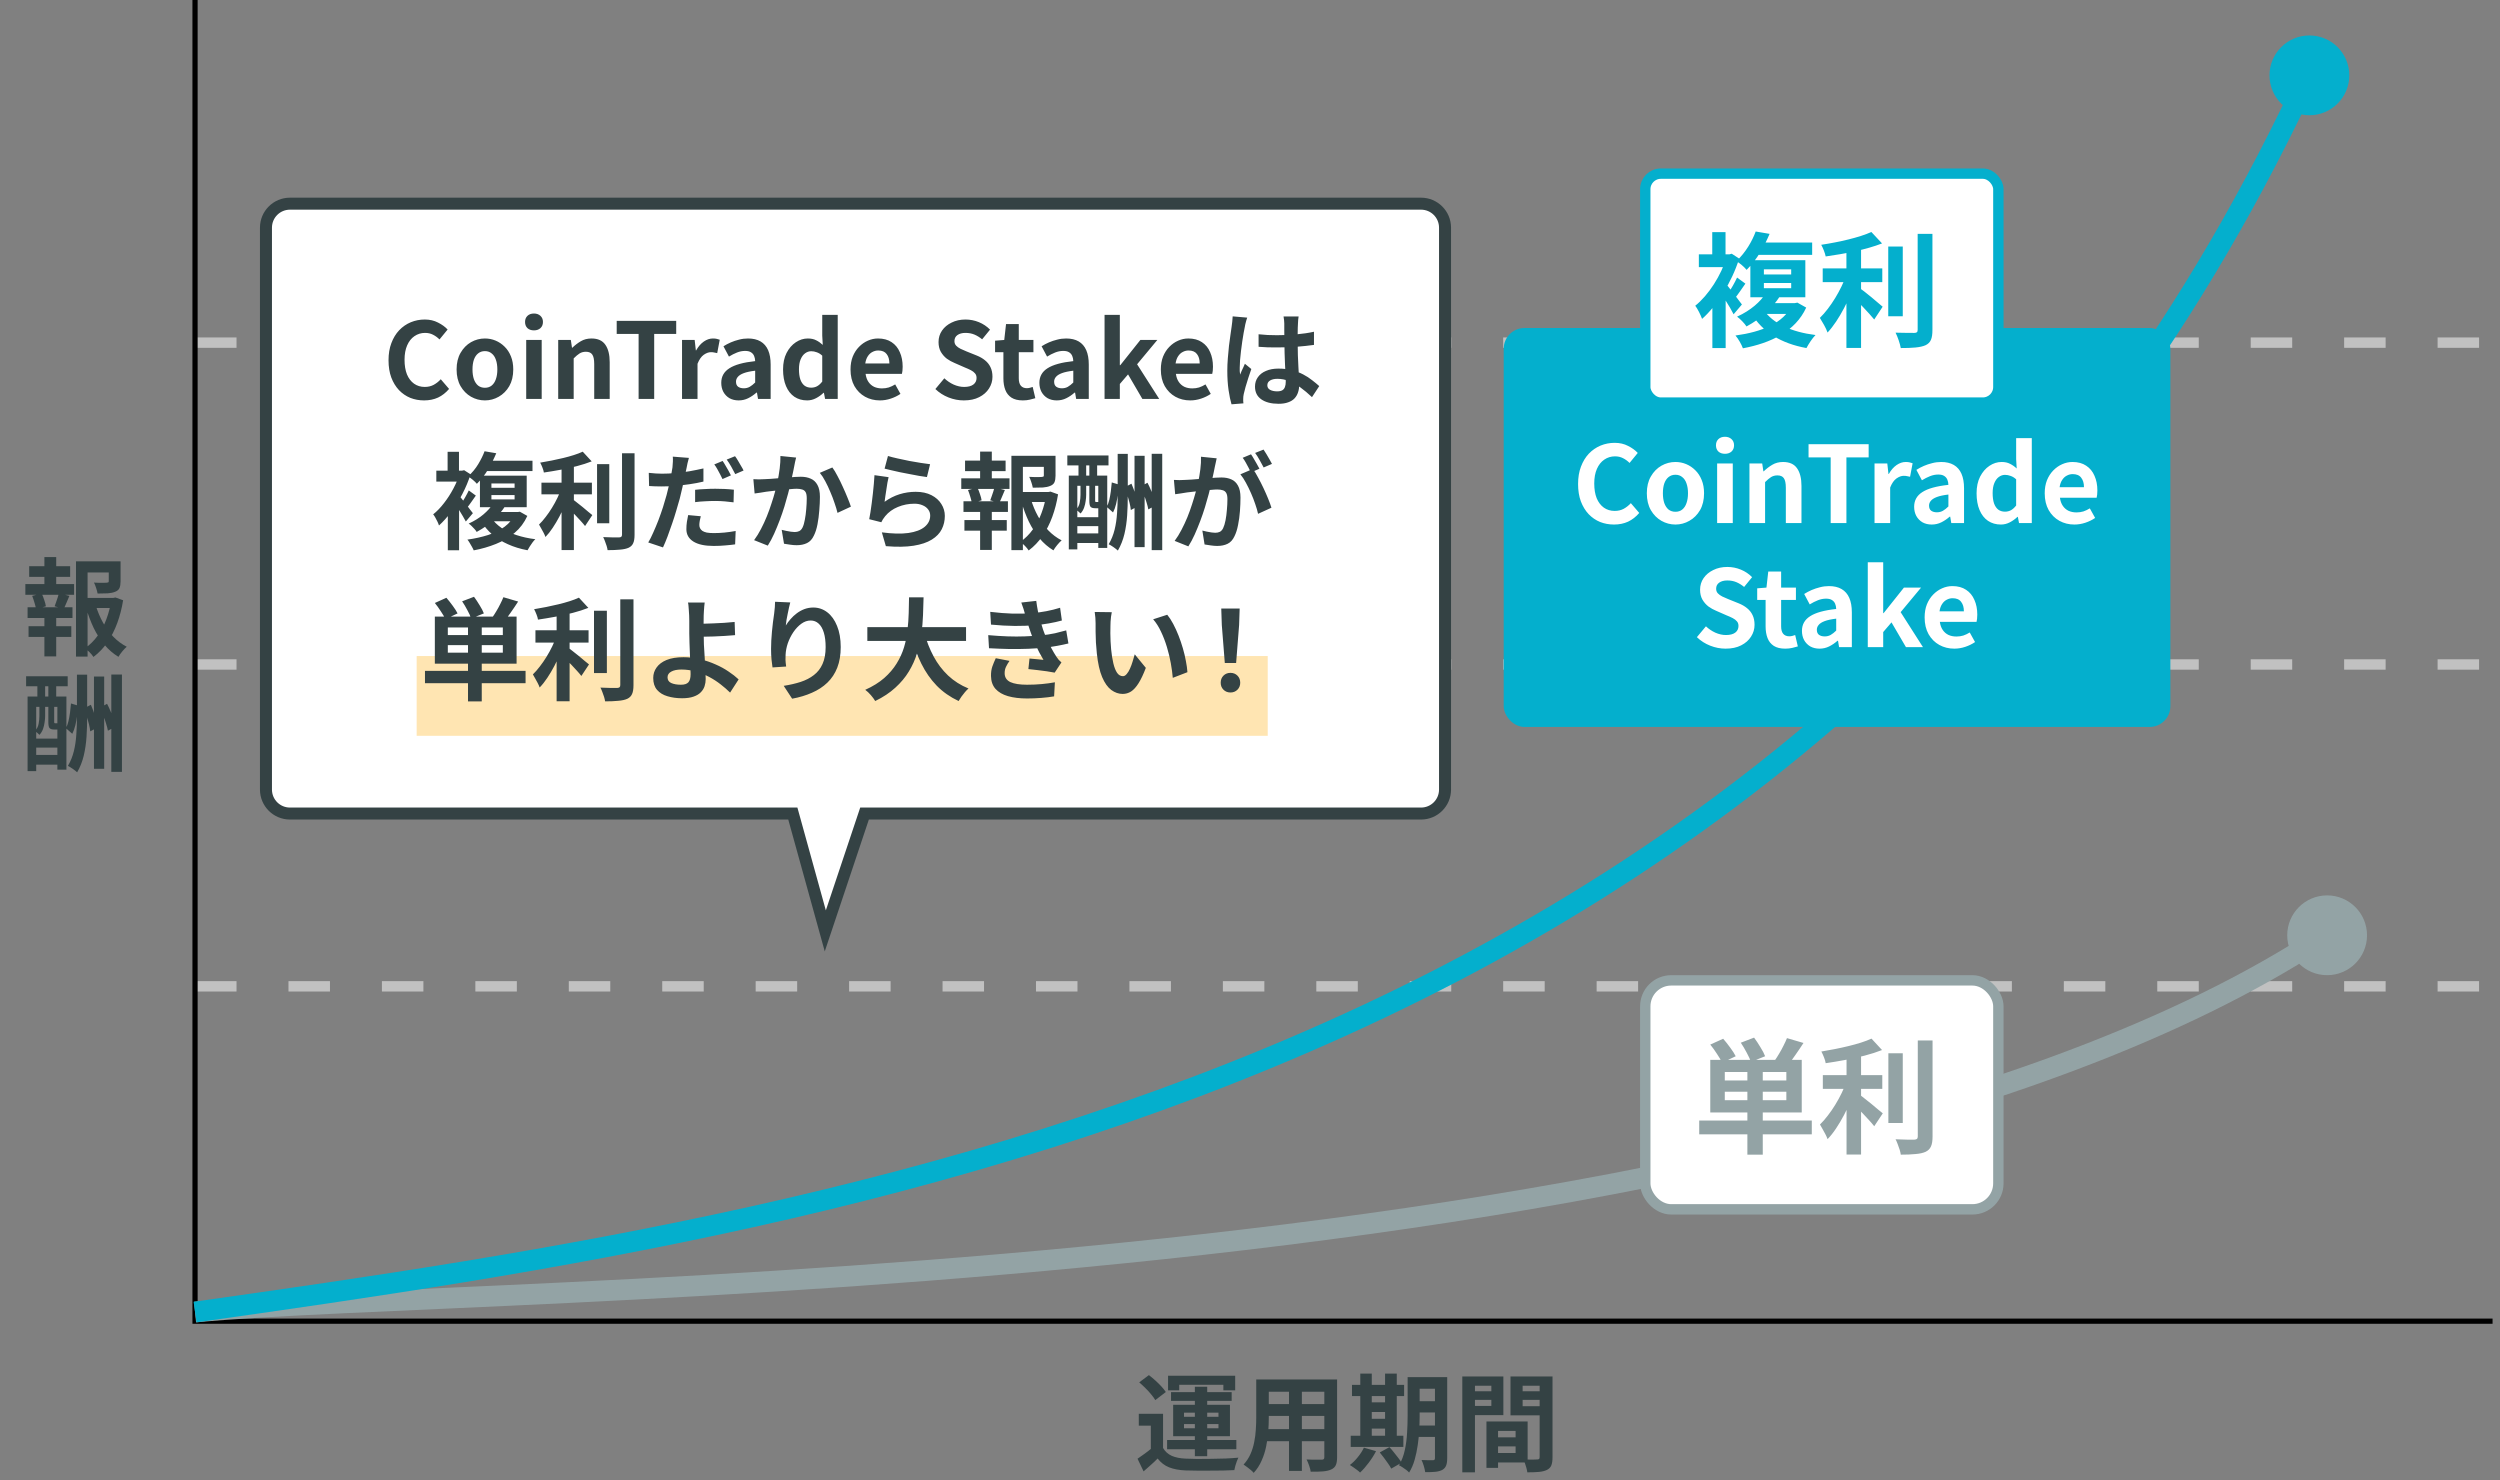
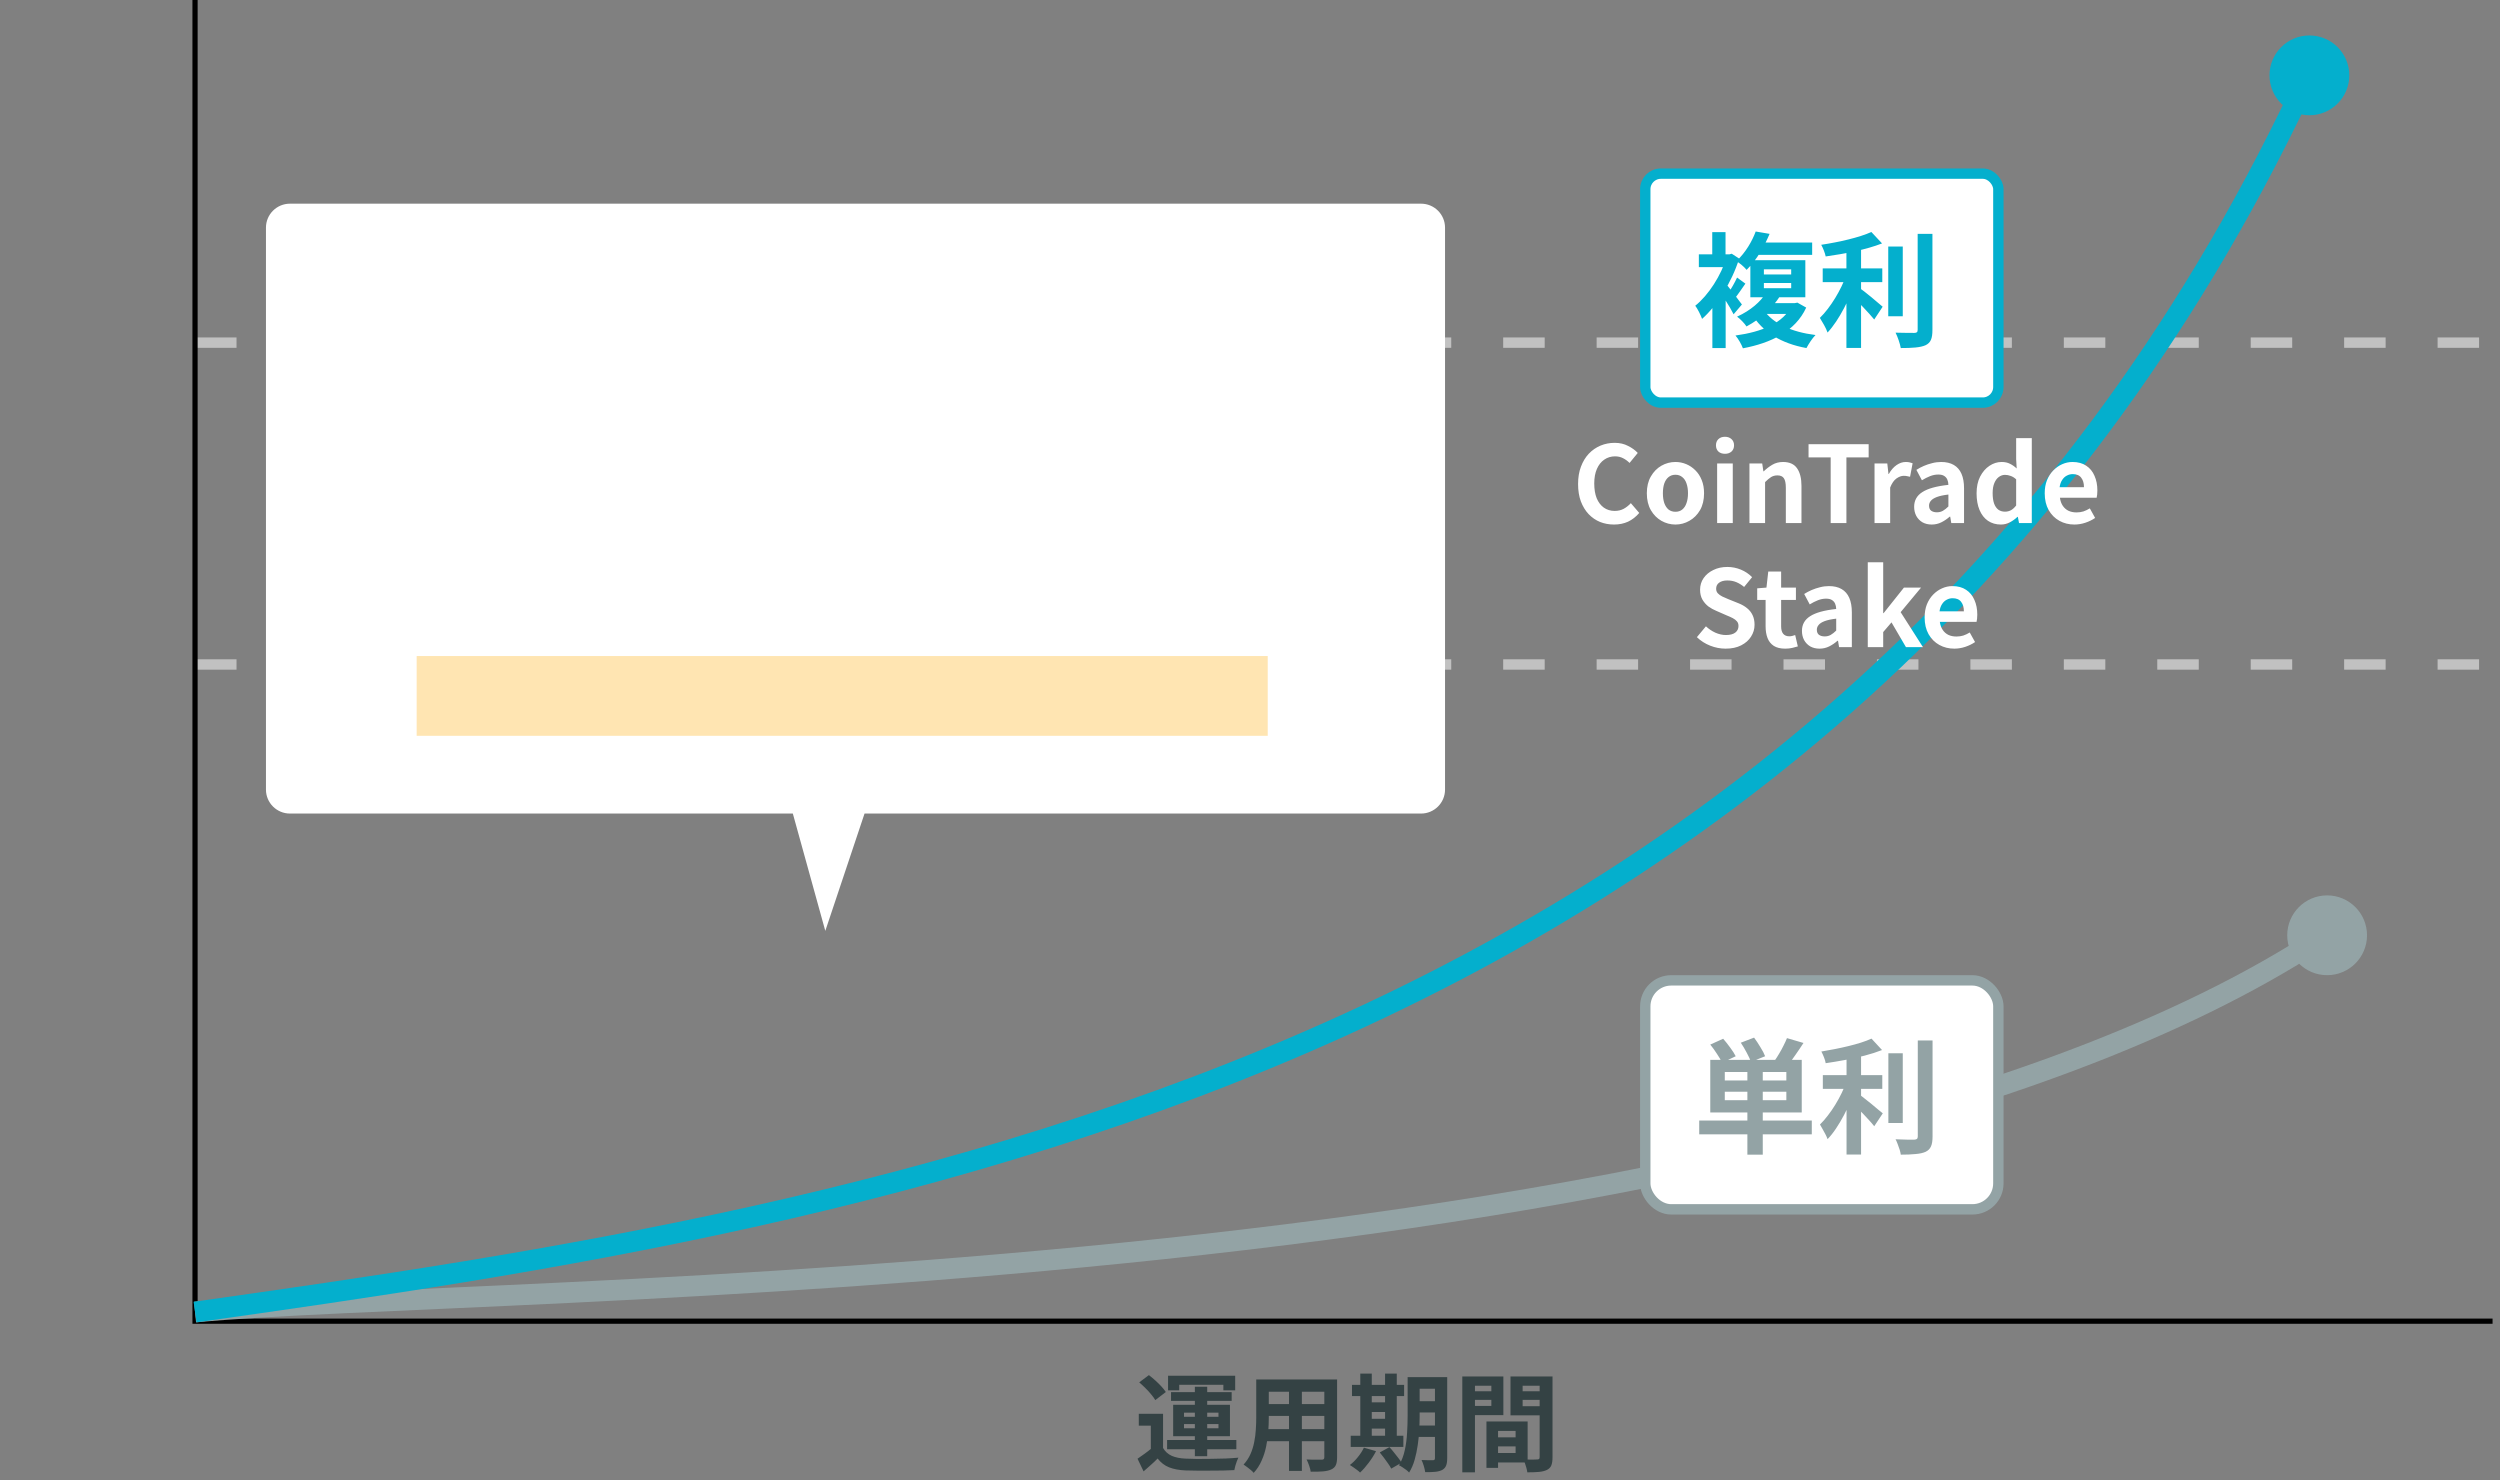
<svg xmlns="http://www.w3.org/2000/svg" width="282" height="167" viewBox="0 0 282 167" fill="none">
  <rect x="0" y="0" width="282" height="167" fill="#808080" stroke="none" />
-   <line x1="22" y1="111.258" x2="281.328" y2="111.258" stroke="#C1C1C1" stroke-width="1.171" stroke-dasharray="4.68 5.86" />
  <line x1="22" y1="74.954" x2="281.328" y2="74.954" stroke="#C1C1C1" stroke-width="1.171" stroke-dasharray="4.68 5.86" />
  <line x1="22" y1="38.649" x2="281.328" y2="38.649" stroke="#C1C1C1" stroke-width="1.171" stroke-dasharray="4.68 5.86" />
  <path d="M22 0V149.029H281.161" stroke="black" stroke-width="0.586" />
  <path d="M22 148C53.426 144.895 201.56 146.414 263 105" stroke="#93A3A5" stroke-width="2.342" />
  <path d="M22 148C99.017 137.113 210.421 120.342 262 5" stroke="#04AFCD" stroke-width="2.342" />
  <circle cx="260.5" cy="8.5" r="4.5" fill="#04AFCD" />
  <circle cx="262.5" cy="105.5" r="4.5" fill="#93A3A5" />
-   <rect x="169.617" y="37" width="75.2" height="45" rx="2.342" fill="#04AFCD" />
  <rect x="185.586" y="19.586" width="39.829" height="25.829" rx="1.757" fill="white" stroke="#04AFCD" stroke-width="1.171" />
  <path d="M198.924 34.192H202.634V35.41H198.056L198.924 34.192ZM202.116 34.192H202.452L202.746 34.136L203.74 34.696C202.508 37.384 199.736 38.7 196.6 39.288C196.46 38.882 196.054 38.168 195.76 37.846C198.728 37.44 201.206 36.446 202.116 34.43V34.192ZM198.924 34.934C199.96 36.488 202.074 37.454 204.79 37.79C204.44 38.14 203.992 38.826 203.768 39.26C200.898 38.742 198.812 37.454 197.552 35.354L198.924 34.934ZM198.966 31.924V32.512H202.046V31.924H198.966ZM198.966 30.384V30.958H202.046V30.384H198.966ZM197.44 29.348H203.642V33.534H197.44V29.348ZM197.916 27.36H204.412V28.746H197.916V27.36ZM198.042 26.114L199.61 26.38C199.008 27.78 198.238 29.222 197.02 30.44C196.754 30.118 196.222 29.656 195.858 29.46C196.922 28.48 197.65 27.178 198.042 26.114ZM199.162 33.114L200.772 33.422C199.918 34.738 198.742 35.886 197.006 36.824C196.782 36.474 196.278 35.956 195.942 35.718C197.51 35.004 198.574 34.024 199.162 33.114ZM193.156 33.492L194.654 31.7V39.26H193.156V33.492ZM191.63 28.69H195.354V30.132H191.63V28.69ZM193.142 26.184H194.64V29.474H193.142V26.184ZM194.472 31.756C194.85 32.176 196.194 33.926 196.488 34.346L195.55 35.452C195.158 34.64 194.15 33.1 193.674 32.428L194.472 31.756ZM194.766 28.69H195.074L195.34 28.62L196.18 29.166C195.34 31.854 193.646 34.514 191.994 35.97C191.854 35.564 191.462 34.78 191.224 34.486C192.708 33.31 194.164 31.042 194.766 28.984V28.69ZM195.942 31.308L196.88 31.994C196.46 32.596 196.026 33.24 195.676 33.674L194.934 33.086C195.256 32.624 195.704 31.84 195.942 31.308ZM205.602 30.272H212.322V31.826H205.602V30.272ZM212.994 27.808H214.632V35.676H212.994V27.808ZM208.276 27.5H209.928V39.246H208.276V27.5ZM216.312 26.38H217.978V37.202C217.978 38.196 217.782 38.658 217.208 38.938C216.62 39.204 215.696 39.26 214.408 39.26C214.324 38.77 214.058 38 213.82 37.524C214.744 37.552 215.64 37.552 215.934 37.552C216.2 37.552 216.312 37.468 216.312 37.202V26.38ZM211.09 26.17L212.294 27.458C210.516 28.158 208.052 28.634 205.938 28.928C205.868 28.55 205.63 27.962 205.434 27.612C207.478 27.304 209.732 26.786 211.09 26.17ZM208.262 31.014L209.396 31.504C208.696 33.604 207.464 36.11 206.148 37.51C205.98 37.006 205.56 36.306 205.28 35.858C206.484 34.696 207.702 32.652 208.262 31.014ZM209.676 32.428C210.222 32.778 211.958 34.234 212.364 34.598L211.412 36.04C210.796 35.284 209.494 33.926 208.808 33.296L209.676 32.428Z" fill="#04AFCD" />
  <path d="M182.063 59.168C181.503 59.168 180.979 59.072 180.491 58.88C180.003 58.68 179.571 58.384 179.195 57.992C178.827 57.6 178.535 57.12 178.319 56.552C178.111 55.984 178.007 55.332 178.007 54.596C178.007 53.86 178.115 53.208 178.331 52.64C178.547 52.064 178.843 51.576 179.219 51.176C179.603 50.776 180.043 50.472 180.539 50.264C181.043 50.056 181.575 49.952 182.135 49.952C182.703 49.952 183.207 50.068 183.647 50.3C184.095 50.524 184.459 50.788 184.739 51.092L183.815 52.22C183.591 51.996 183.343 51.816 183.071 51.68C182.807 51.544 182.507 51.476 182.171 51.476C181.723 51.476 181.319 51.6 180.959 51.848C180.607 52.088 180.331 52.436 180.131 52.892C179.931 53.348 179.831 53.896 179.831 54.536C179.831 55.184 179.923 55.74 180.107 56.204C180.299 56.66 180.567 57.012 180.911 57.26C181.263 57.508 181.671 57.632 182.135 57.632C182.519 57.632 182.859 57.552 183.155 57.392C183.459 57.224 183.727 57.012 183.959 56.756L184.907 57.86C184.539 58.292 184.119 58.62 183.647 58.844C183.175 59.06 182.647 59.168 182.063 59.168ZM188.99 59.168C188.43 59.168 187.902 59.028 187.406 58.748C186.918 58.468 186.522 58.068 186.218 57.548C185.914 57.02 185.762 56.384 185.762 55.64C185.762 54.896 185.914 54.264 186.218 53.744C186.522 53.216 186.918 52.812 187.406 52.532C187.902 52.252 188.43 52.112 188.99 52.112C189.414 52.112 189.818 52.192 190.202 52.352C190.586 52.512 190.93 52.744 191.234 53.048C191.538 53.344 191.778 53.712 191.954 54.152C192.13 54.584 192.218 55.08 192.218 55.64C192.218 56.384 192.066 57.02 191.762 57.548C191.458 58.068 191.058 58.468 190.562 58.748C190.074 59.028 189.55 59.168 188.99 59.168ZM188.99 57.728C189.294 57.728 189.55 57.644 189.758 57.476C189.974 57.3 190.134 57.056 190.238 56.744C190.35 56.432 190.406 56.064 190.406 55.64C190.406 55.216 190.35 54.848 190.238 54.536C190.134 54.224 189.974 53.984 189.758 53.816C189.55 53.64 189.294 53.552 188.99 53.552C188.686 53.552 188.426 53.64 188.21 53.816C188.002 53.984 187.842 54.224 187.73 54.536C187.626 54.848 187.574 55.216 187.574 55.64C187.574 56.064 187.626 56.432 187.73 56.744C187.842 57.056 188.002 57.3 188.21 57.476C188.426 57.644 188.686 57.728 188.99 57.728ZM193.693 59V52.28H195.457V59H193.693ZM194.581 51.188C194.269 51.188 194.021 51.104 193.837 50.936C193.653 50.76 193.561 50.524 193.561 50.228C193.561 49.94 193.653 49.708 193.837 49.532C194.021 49.356 194.269 49.268 194.581 49.268C194.877 49.268 195.121 49.356 195.313 49.532C195.505 49.708 195.601 49.94 195.601 50.228C195.601 50.524 195.505 50.76 195.313 50.936C195.121 51.104 194.877 51.188 194.581 51.188ZM197.338 59V52.28H198.778L198.91 53.168H198.946C199.242 52.88 199.566 52.632 199.918 52.424C200.27 52.216 200.674 52.112 201.13 52.112C201.858 52.112 202.386 52.352 202.714 52.832C203.042 53.304 203.206 53.964 203.206 54.812V59H201.442V55.028C201.442 54.508 201.366 54.144 201.214 53.936C201.07 53.728 200.83 53.624 200.494 53.624C200.222 53.624 199.982 53.688 199.774 53.816C199.574 53.944 199.35 54.132 199.102 54.38V59H197.338ZM206.5 59V51.596H204.004V50.108H210.784V51.596H208.276V59H206.5ZM211.447 59V52.28H212.887L213.019 53.468H213.055C213.303 53.028 213.595 52.692 213.931 52.46C214.267 52.228 214.611 52.112 214.963 52.112C215.155 52.112 215.307 52.128 215.419 52.16C215.539 52.184 215.647 52.216 215.743 52.256L215.455 53.78C215.327 53.748 215.211 53.724 215.107 53.708C215.011 53.684 214.887 53.672 214.735 53.672C214.479 53.672 214.207 53.772 213.919 53.972C213.639 54.172 213.403 54.512 213.211 54.992V59H211.447ZM217.896 59.168C217.504 59.168 217.156 59.084 216.852 58.916C216.556 58.74 216.324 58.5 216.156 58.196C215.996 57.892 215.916 57.548 215.916 57.164C215.916 56.452 216.224 55.9 216.84 55.508C217.456 55.108 218.436 54.836 219.78 54.692C219.772 54.468 219.732 54.272 219.66 54.104C219.588 53.928 219.468 53.788 219.3 53.684C219.14 53.58 218.92 53.528 218.64 53.528C218.328 53.528 218.02 53.588 217.716 53.708C217.412 53.828 217.104 53.984 216.792 54.176L216.168 53C216.432 52.832 216.712 52.684 217.008 52.556C217.304 52.428 217.616 52.324 217.944 52.244C218.272 52.156 218.612 52.112 218.964 52.112C219.532 52.112 220.008 52.224 220.392 52.448C220.776 52.672 221.064 53.004 221.256 53.444C221.448 53.884 221.544 54.428 221.544 55.076V59H220.104L219.984 58.28H219.924C219.636 58.536 219.324 58.748 218.988 58.916C218.652 59.084 218.288 59.168 217.896 59.168ZM218.484 57.788C218.732 57.788 218.956 57.732 219.156 57.62C219.364 57.5 219.572 57.336 219.78 57.128V55.784C219.236 55.848 218.804 55.94 218.484 56.06C218.164 56.18 217.936 56.324 217.8 56.492C217.664 56.652 217.596 56.832 217.596 57.032C217.596 57.296 217.676 57.488 217.836 57.608C218.004 57.728 218.22 57.788 218.484 57.788ZM225.706 59.168C225.146 59.168 224.658 59.028 224.242 58.748C223.834 58.468 223.518 58.064 223.294 57.536C223.07 57.008 222.958 56.376 222.958 55.64C222.958 54.912 223.09 54.288 223.354 53.768C223.626 53.24 223.978 52.832 224.41 52.544C224.842 52.256 225.298 52.112 225.778 52.112C226.154 52.112 226.47 52.18 226.726 52.316C226.99 52.444 227.242 52.62 227.482 52.844L227.422 51.788V49.424H229.186V59H227.746L227.614 58.304H227.566C227.318 58.544 227.034 58.748 226.714 58.916C226.394 59.084 226.058 59.168 225.706 59.168ZM226.162 57.716C226.402 57.716 226.622 57.664 226.822 57.56C227.03 57.448 227.23 57.268 227.422 57.02V54.068C227.222 53.884 227.014 53.756 226.798 53.684C226.59 53.604 226.378 53.564 226.162 53.564C225.914 53.564 225.682 53.644 225.466 53.804C225.258 53.956 225.09 54.184 224.962 54.488C224.834 54.792 224.77 55.168 224.77 55.616C224.77 56.08 224.822 56.468 224.926 56.78C225.038 57.092 225.198 57.328 225.406 57.488C225.614 57.64 225.866 57.716 226.162 57.716ZM233.992 59.168C233.368 59.168 232.804 59.028 232.3 58.748C231.796 58.468 231.392 58.064 231.088 57.536C230.792 57.008 230.644 56.376 230.644 55.64C230.644 55.096 230.728 54.608 230.896 54.176C231.072 53.744 231.308 53.376 231.604 53.072C231.908 52.76 232.244 52.524 232.612 52.364C232.988 52.196 233.376 52.112 233.776 52.112C234.392 52.112 234.908 52.252 235.324 52.532C235.74 52.804 236.052 53.184 236.26 53.672C236.476 54.152 236.584 54.704 236.584 55.328C236.584 55.488 236.576 55.644 236.56 55.796C236.544 55.94 236.524 56.056 236.5 56.144H232.36C232.408 56.504 232.516 56.808 232.684 57.056C232.852 57.304 233.068 57.492 233.332 57.62C233.596 57.74 233.896 57.8 234.232 57.8C234.504 57.8 234.76 57.764 235 57.692C235.24 57.612 235.484 57.496 235.732 57.344L236.332 58.424C236.004 58.648 235.636 58.828 235.228 58.964C234.82 59.1 234.408 59.168 233.992 59.168ZM232.324 54.956H235.072C235.072 54.508 234.968 54.152 234.76 53.888C234.56 53.616 234.24 53.48 233.8 53.48C233.568 53.48 233.348 53.536 233.14 53.648C232.932 53.752 232.756 53.916 232.612 54.14C232.468 54.356 232.372 54.628 232.324 54.956ZM194.649 73.168C194.057 73.168 193.477 73.056 192.909 72.832C192.341 72.608 191.841 72.288 191.409 71.872L192.429 70.648C192.741 70.944 193.097 71.184 193.497 71.368C193.905 71.544 194.301 71.632 194.685 71.632C195.149 71.632 195.501 71.54 195.741 71.356C195.981 71.172 196.101 70.924 196.101 70.612C196.101 70.388 196.041 70.212 195.921 70.084C195.809 69.948 195.653 69.828 195.453 69.724C195.253 69.62 195.021 69.516 194.757 69.412L193.581 68.896C193.285 68.776 192.997 68.616 192.717 68.416C192.445 68.208 192.217 67.948 192.033 67.636C191.857 67.324 191.769 66.952 191.769 66.52C191.769 66.032 191.901 65.596 192.165 65.212C192.429 64.828 192.793 64.524 193.257 64.3C193.721 64.068 194.249 63.952 194.841 63.952C195.369 63.952 195.877 64.052 196.365 64.252C196.853 64.452 197.277 64.736 197.637 65.104L196.737 66.208C196.457 65.976 196.165 65.796 195.861 65.668C195.557 65.54 195.217 65.476 194.841 65.476C194.457 65.476 194.149 65.56 193.917 65.728C193.693 65.888 193.581 66.116 193.581 66.412C193.581 66.62 193.645 66.792 193.773 66.928C193.901 67.064 194.069 67.184 194.277 67.288C194.485 67.384 194.713 67.484 194.961 67.588L196.125 68.056C196.485 68.2 196.797 68.38 197.061 68.596C197.333 68.812 197.541 69.072 197.685 69.376C197.837 69.68 197.913 70.048 197.913 70.48C197.913 70.96 197.781 71.404 197.517 71.812C197.261 72.22 196.889 72.548 196.401 72.796C195.921 73.044 195.337 73.168 194.649 73.168ZM201.368 73.168C200.84 73.168 200.412 73.064 200.084 72.856C199.756 72.64 199.52 72.344 199.376 71.968C199.232 71.592 199.16 71.156 199.16 70.66V67.672H198.212V66.364L199.256 66.28L199.46 64.468H200.912V66.28H202.58V67.672H200.912V70.648C200.912 71.032 200.992 71.316 201.152 71.5C201.312 71.684 201.54 71.776 201.836 71.776C201.948 71.776 202.064 71.76 202.184 71.728C202.304 71.696 202.408 71.664 202.496 71.632L202.796 72.916C202.612 72.972 202.4 73.028 202.16 73.084C201.928 73.14 201.664 73.168 201.368 73.168ZM205.24 73.168C204.848 73.168 204.5 73.084 204.196 72.916C203.9 72.74 203.668 72.5 203.5 72.196C203.34 71.892 203.26 71.548 203.26 71.164C203.26 70.452 203.568 69.9 204.184 69.508C204.8 69.108 205.78 68.836 207.124 68.692C207.116 68.468 207.076 68.272 207.004 68.104C206.932 67.928 206.812 67.788 206.644 67.684C206.484 67.58 206.264 67.528 205.984 67.528C205.672 67.528 205.364 67.588 205.06 67.708C204.756 67.828 204.448 67.984 204.136 68.176L203.512 67C203.776 66.832 204.056 66.684 204.352 66.556C204.648 66.428 204.96 66.324 205.288 66.244C205.616 66.156 205.956 66.112 206.308 66.112C206.876 66.112 207.352 66.224 207.736 66.448C208.12 66.672 208.408 67.004 208.6 67.444C208.792 67.884 208.888 68.428 208.888 69.076V73H207.448L207.328 72.28H207.268C206.98 72.536 206.668 72.748 206.332 72.916C205.996 73.084 205.632 73.168 205.24 73.168ZM205.828 71.788C206.076 71.788 206.3 71.732 206.5 71.62C206.708 71.5 206.916 71.336 207.124 71.128V69.784C206.58 69.848 206.148 69.94 205.828 70.06C205.508 70.18 205.28 70.324 205.144 70.492C205.008 70.652 204.94 70.832 204.94 71.032C204.94 71.296 205.02 71.488 205.18 71.608C205.348 71.728 205.564 71.788 205.828 71.788ZM210.685 73V63.424H212.425V69.16H212.473L214.765 66.28H216.697L214.393 69.052L216.913 73H214.993L213.361 70.204L212.425 71.296V73H210.685ZM220.446 73.168C219.822 73.168 219.258 73.028 218.754 72.748C218.25 72.468 217.846 72.064 217.542 71.536C217.246 71.008 217.098 70.376 217.098 69.64C217.098 69.096 217.182 68.608 217.35 68.176C217.526 67.744 217.762 67.376 218.058 67.072C218.362 66.76 218.698 66.524 219.066 66.364C219.442 66.196 219.83 66.112 220.23 66.112C220.846 66.112 221.362 66.252 221.778 66.532C222.194 66.804 222.506 67.184 222.714 67.672C222.93 68.152 223.038 68.704 223.038 69.328C223.038 69.488 223.03 69.644 223.014 69.796C222.998 69.94 222.978 70.056 222.954 70.144H218.814C218.862 70.504 218.97 70.808 219.138 71.056C219.306 71.304 219.522 71.492 219.786 71.62C220.05 71.74 220.35 71.8 220.686 71.8C220.958 71.8 221.214 71.764 221.454 71.692C221.694 71.612 221.938 71.496 222.186 71.344L222.786 72.424C222.458 72.648 222.09 72.828 221.682 72.964C221.274 73.1 220.862 73.168 220.446 73.168ZM218.778 68.956H221.526C221.526 68.508 221.422 68.152 221.214 67.888C221.014 67.616 220.694 67.48 220.254 67.48C220.022 67.48 219.802 67.536 219.594 67.648C219.386 67.752 219.21 67.916 219.066 68.14C218.922 68.356 218.826 68.628 218.778 68.956Z" fill="white" />
  <path fill-rule="evenodd" clip-rule="evenodd" d="M32.706 22.975C31.212 22.975 30 24.186 30 25.681V89.063C30 90.558 31.212 91.769 32.706 91.769H89.431L93.094 105.003L97.52 91.769H160.294C161.788 91.769 163 90.558 163 89.063V25.681C163 24.186 161.788 22.975 160.294 22.975H32.706Z" fill="white" />
-   <path d="M89.431 91.769L90.084 91.589L89.946 91.093H89.431V91.769ZM93.094 105.003L92.442 105.184L93.033 107.319L93.736 105.218L93.094 105.003ZM97.52 91.769V91.093H97.032L96.878 91.555L97.52 91.769ZM30.677 25.681C30.677 24.56 31.585 23.651 32.706 23.651V22.298C30.838 22.298 29.323 23.812 29.323 25.681H30.677ZM30.677 89.063V25.681H29.323V89.063H30.677ZM32.706 91.093C31.585 91.093 30.677 90.184 30.677 89.063H29.323C29.323 90.931 30.838 92.445 32.706 92.445V91.093ZM89.431 91.093H32.706V92.445H89.431V91.093ZM93.746 104.823L90.084 91.589L88.779 91.95L92.442 105.184L93.746 104.823ZM96.878 91.555L92.452 104.789L93.736 105.218L98.161 91.984L96.878 91.555ZM160.294 91.093H97.52V92.445H160.294V91.093ZM162.323 89.063C162.323 90.184 161.415 91.093 160.294 91.093V92.445C162.162 92.445 163.677 90.931 163.677 89.063H162.323ZM162.323 25.681V89.063H163.677V25.681H162.323ZM160.294 23.651C161.415 23.651 162.323 24.56 162.323 25.681H163.677C163.677 23.812 162.162 22.298 160.294 22.298V23.651ZM32.706 23.651H160.294V22.298H32.706V23.651Z" fill="#344244" />
  <rect x="47" y="74" width="96" height="9" fill="#FFE5B2" />
-   <path d="M47.841 45.166C47.287 45.166 46.768 45.071 46.285 44.881C45.802 44.683 45.374 44.39 45.002 44.002C44.638 43.614 44.349 43.139 44.135 42.576C43.929 42.014 43.826 41.368 43.826 40.64C43.826 39.911 43.933 39.266 44.147 38.703C44.36 38.133 44.653 37.65 45.026 37.254C45.406 36.858 45.842 36.557 46.333 36.351C46.831 36.145 47.358 36.042 47.913 36.042C48.475 36.042 48.974 36.157 49.41 36.387C49.853 36.608 50.214 36.87 50.491 37.171L49.576 38.288C49.354 38.066 49.109 37.888 48.839 37.753C48.578 37.618 48.281 37.551 47.948 37.551C47.505 37.551 47.105 37.674 46.748 37.919C46.4 38.157 46.127 38.501 45.929 38.953C45.731 39.404 45.632 39.947 45.632 40.581C45.632 41.222 45.723 41.773 45.905 42.232C46.095 42.683 46.36 43.032 46.701 43.277C47.049 43.523 47.453 43.646 47.913 43.646C48.293 43.646 48.629 43.566 48.922 43.408C49.224 43.242 49.489 43.032 49.718 42.778L50.657 43.871C50.293 44.299 49.877 44.624 49.41 44.846C48.942 45.059 48.42 45.166 47.841 45.166ZM54.699 45.166C54.145 45.166 53.622 45.028 53.131 44.751C52.648 44.473 52.256 44.077 51.955 43.562C51.654 43.04 51.504 42.41 51.504 41.673C51.504 40.937 51.654 40.311 51.955 39.796C52.256 39.274 52.648 38.874 53.131 38.596C53.622 38.319 54.145 38.181 54.699 38.181C55.119 38.181 55.519 38.26 55.899 38.418C56.279 38.577 56.62 38.806 56.921 39.107C57.222 39.4 57.46 39.765 57.634 40.2C57.808 40.628 57.895 41.119 57.895 41.673C57.895 42.41 57.745 43.04 57.444 43.562C57.143 44.077 56.747 44.473 56.256 44.751C55.773 45.028 55.254 45.166 54.699 45.166ZM54.699 43.741C55 43.741 55.254 43.657 55.46 43.491C55.674 43.317 55.832 43.075 55.935 42.767C56.046 42.458 56.101 42.093 56.101 41.673C56.101 41.254 56.046 40.889 55.935 40.581C55.832 40.272 55.674 40.034 55.46 39.868C55.254 39.693 55 39.606 54.699 39.606C54.398 39.606 54.141 39.693 53.927 39.868C53.721 40.034 53.563 40.272 53.452 40.581C53.349 40.889 53.297 41.254 53.297 41.673C53.297 42.093 53.349 42.458 53.452 42.767C53.563 43.075 53.721 43.317 53.927 43.491C54.141 43.657 54.398 43.741 54.699 43.741ZM59.356 45V38.347H61.103V45H59.356ZM60.235 37.266C59.926 37.266 59.681 37.183 59.499 37.016C59.317 36.842 59.226 36.608 59.226 36.315C59.226 36.03 59.317 35.801 59.499 35.626C59.681 35.452 59.926 35.365 60.235 35.365C60.528 35.365 60.77 35.452 60.96 35.626C61.15 35.801 61.245 36.03 61.245 36.315C61.245 36.608 61.15 36.842 60.96 37.016C60.77 37.183 60.528 37.266 60.235 37.266ZM62.965 45V38.347H64.39L64.521 39.226H64.556C64.85 38.941 65.17 38.695 65.519 38.489C65.867 38.284 66.267 38.181 66.719 38.181C67.439 38.181 67.962 38.418 68.287 38.893C68.612 39.361 68.774 40.014 68.774 40.854V45H67.028V41.068C67.028 40.553 66.952 40.192 66.802 39.986C66.659 39.781 66.422 39.678 66.089 39.678C65.82 39.678 65.582 39.741 65.376 39.868C65.178 39.994 64.956 40.181 64.711 40.426V45H62.965ZM72.035 45V37.67H69.564V36.197H76.276V37.67H73.793V45H72.035ZM76.933 45V38.347H78.359L78.49 39.523H78.525C78.771 39.087 79.06 38.755 79.393 38.525C79.725 38.295 80.066 38.181 80.414 38.181C80.604 38.181 80.755 38.196 80.866 38.228C80.985 38.252 81.091 38.284 81.186 38.323L80.901 39.832C80.775 39.8 80.66 39.777 80.557 39.761C80.462 39.737 80.339 39.725 80.189 39.725C79.935 39.725 79.666 39.824 79.381 40.022C79.103 40.22 78.87 40.557 78.68 41.032V45H76.933ZM83.318 45.166C82.93 45.166 82.585 45.083 82.284 44.917C81.991 44.743 81.761 44.505 81.595 44.204C81.437 43.903 81.358 43.562 81.358 43.182C81.358 42.477 81.662 41.931 82.272 41.543C82.882 41.147 83.852 40.877 85.183 40.735C85.175 40.513 85.135 40.319 85.064 40.153C84.993 39.978 84.874 39.84 84.708 39.737C84.549 39.634 84.332 39.583 84.054 39.583C83.746 39.583 83.441 39.642 83.14 39.761C82.839 39.88 82.534 40.034 82.225 40.224L81.607 39.06C81.868 38.893 82.146 38.747 82.439 38.62C82.732 38.493 83.041 38.391 83.365 38.311C83.69 38.224 84.027 38.181 84.375 38.181C84.938 38.181 85.409 38.291 85.789 38.513C86.169 38.735 86.454 39.064 86.644 39.499C86.834 39.935 86.929 40.474 86.929 41.115V45H85.504L85.385 44.287H85.326C85.04 44.541 84.731 44.751 84.399 44.917C84.066 45.083 83.706 45.166 83.318 45.166ZM83.9 43.8C84.145 43.8 84.367 43.745 84.565 43.634C84.771 43.515 84.977 43.353 85.183 43.147V41.816C84.644 41.879 84.217 41.971 83.9 42.089C83.583 42.208 83.357 42.351 83.223 42.517C83.088 42.675 83.021 42.854 83.021 43.052C83.021 43.313 83.1 43.503 83.258 43.622C83.425 43.741 83.638 43.8 83.9 43.8ZM91.05 45.166C90.495 45.166 90.012 45.028 89.6 44.751C89.197 44.473 88.884 44.073 88.662 43.551C88.44 43.028 88.329 42.402 88.329 41.673C88.329 40.953 88.46 40.335 88.721 39.82C88.99 39.297 89.339 38.893 89.767 38.608C90.194 38.323 90.646 38.181 91.121 38.181C91.493 38.181 91.806 38.248 92.06 38.383C92.321 38.509 92.57 38.684 92.808 38.905L92.749 37.86V35.519H94.495V45H93.07L92.939 44.311H92.891C92.646 44.548 92.365 44.751 92.048 44.917C91.731 45.083 91.398 45.166 91.05 45.166ZM91.501 43.729C91.739 43.729 91.957 43.677 92.155 43.574C92.361 43.464 92.559 43.285 92.749 43.04V40.117C92.551 39.935 92.345 39.808 92.131 39.737C91.925 39.658 91.715 39.618 91.501 39.618C91.256 39.618 91.026 39.697 90.812 39.856C90.606 40.006 90.44 40.232 90.313 40.533C90.186 40.834 90.123 41.206 90.123 41.65C90.123 42.109 90.175 42.493 90.278 42.802C90.388 43.111 90.547 43.345 90.753 43.503C90.959 43.654 91.208 43.729 91.501 43.729ZM99.254 45.166C98.636 45.166 98.078 45.028 97.579 44.751C97.08 44.473 96.68 44.073 96.379 43.551C96.086 43.028 95.939 42.402 95.939 41.673C95.939 41.135 96.022 40.652 96.189 40.224C96.363 39.796 96.597 39.432 96.89 39.131C97.191 38.822 97.523 38.589 97.888 38.43C98.26 38.264 98.644 38.181 99.04 38.181C99.65 38.181 100.161 38.319 100.573 38.596C100.985 38.866 101.293 39.242 101.499 39.725C101.713 40.2 101.82 40.747 101.82 41.365C101.82 41.523 101.812 41.677 101.796 41.828C101.781 41.971 101.761 42.085 101.737 42.172H97.638C97.686 42.529 97.793 42.83 97.959 43.075C98.125 43.321 98.339 43.507 98.6 43.634C98.862 43.753 99.159 43.812 99.492 43.812C99.761 43.812 100.014 43.776 100.252 43.705C100.49 43.626 100.731 43.511 100.977 43.361L101.571 44.43C101.246 44.651 100.882 44.83 100.478 44.964C100.074 45.099 99.666 45.166 99.254 45.166ZM97.603 40.996H100.323C100.323 40.553 100.22 40.2 100.014 39.939C99.816 39.67 99.499 39.535 99.064 39.535C98.834 39.535 98.616 39.59 98.41 39.701C98.204 39.804 98.03 39.967 97.888 40.188C97.745 40.402 97.65 40.672 97.603 40.996ZM108.718 45.166C108.132 45.166 107.558 45.055 106.995 44.834C106.433 44.612 105.938 44.295 105.51 43.883L106.52 42.671C106.829 42.965 107.182 43.202 107.578 43.384C107.982 43.559 108.374 43.646 108.754 43.646C109.213 43.646 109.562 43.554 109.799 43.372C110.037 43.19 110.156 42.945 110.156 42.636C110.156 42.414 110.096 42.24 109.977 42.113C109.867 41.978 109.712 41.86 109.514 41.757C109.316 41.654 109.086 41.551 108.825 41.448L107.661 40.937C107.368 40.818 107.083 40.66 106.805 40.462C106.536 40.256 106.31 39.998 106.128 39.689C105.954 39.38 105.867 39.012 105.867 38.584C105.867 38.101 105.997 37.67 106.259 37.29C106.52 36.909 106.881 36.608 107.34 36.387C107.799 36.157 108.322 36.042 108.908 36.042C109.431 36.042 109.934 36.141 110.417 36.339C110.9 36.537 111.32 36.818 111.676 37.183L110.785 38.276C110.508 38.046 110.219 37.868 109.918 37.741C109.617 37.614 109.28 37.551 108.908 37.551C108.528 37.551 108.223 37.634 107.993 37.8C107.772 37.959 107.661 38.185 107.661 38.478C107.661 38.684 107.724 38.854 107.851 38.989C107.978 39.123 108.144 39.242 108.35 39.345C108.556 39.44 108.781 39.539 109.027 39.642L110.179 40.105C110.536 40.248 110.845 40.426 111.106 40.64C111.375 40.854 111.581 41.111 111.724 41.412C111.874 41.713 111.95 42.077 111.95 42.505C111.95 42.98 111.819 43.42 111.558 43.824C111.304 44.228 110.936 44.553 110.453 44.798C109.977 45.044 109.399 45.166 108.718 45.166ZM115.37 45.166C114.847 45.166 114.423 45.063 114.099 44.857C113.774 44.644 113.54 44.35 113.398 43.978C113.255 43.606 113.184 43.174 113.184 42.683V39.725H112.245V38.43L113.279 38.347L113.481 36.553H114.918V38.347H116.57V39.725H114.918V42.671C114.918 43.052 114.998 43.333 115.156 43.515C115.314 43.697 115.54 43.788 115.833 43.788C115.944 43.788 116.059 43.772 116.178 43.741C116.297 43.709 116.4 43.677 116.487 43.646L116.784 44.917C116.601 44.972 116.392 45.028 116.154 45.083C115.924 45.139 115.663 45.166 115.37 45.166ZM119.203 45.166C118.815 45.166 118.47 45.083 118.169 44.917C117.876 44.743 117.646 44.505 117.48 44.204C117.322 43.903 117.243 43.562 117.243 43.182C117.243 42.477 117.547 41.931 118.157 41.543C118.767 41.147 119.737 40.877 121.068 40.735C121.06 40.513 121.021 40.319 120.949 40.153C120.878 39.978 120.759 39.84 120.593 39.737C120.434 39.634 120.217 39.583 119.939 39.583C119.631 39.583 119.326 39.642 119.025 39.761C118.724 39.88 118.419 40.034 118.11 40.224L117.492 39.06C117.753 38.893 118.031 38.747 118.324 38.62C118.617 38.493 118.926 38.391 119.25 38.311C119.575 38.224 119.912 38.181 120.26 38.181C120.823 38.181 121.294 38.291 121.674 38.513C122.054 38.735 122.339 39.064 122.529 39.499C122.719 39.935 122.814 40.474 122.814 41.115V45H121.389L121.27 44.287H121.211C120.925 44.541 120.617 44.751 120.284 44.917C119.951 45.083 119.591 45.166 119.203 45.166ZM119.785 43.8C120.03 43.8 120.252 43.745 120.45 43.634C120.656 43.515 120.862 43.353 121.068 43.147V41.816C120.529 41.879 120.102 41.971 119.785 42.089C119.468 42.208 119.242 42.351 119.108 42.517C118.973 42.675 118.906 42.854 118.906 43.052C118.906 43.313 118.985 43.503 119.143 43.622C119.31 43.741 119.524 43.8 119.785 43.8ZM124.594 45V35.519H126.317V41.198H126.365L128.634 38.347H130.547L128.265 41.091L130.76 45H128.86L127.244 42.232L126.317 43.313V45H124.594ZM134.257 45.166C133.639 45.166 133.081 45.028 132.582 44.751C132.083 44.473 131.683 44.073 131.382 43.551C131.089 43.028 130.943 42.402 130.943 41.673C130.943 41.135 131.026 40.652 131.192 40.224C131.366 39.796 131.6 39.432 131.893 39.131C132.194 38.822 132.527 38.589 132.891 38.43C133.263 38.264 133.647 38.181 134.043 38.181C134.653 38.181 135.164 38.319 135.576 38.596C135.988 38.866 136.297 39.242 136.503 39.725C136.716 40.2 136.823 40.747 136.823 41.365C136.823 41.523 136.816 41.677 136.8 41.828C136.784 41.971 136.764 42.085 136.74 42.172H132.641C132.689 42.529 132.796 42.83 132.962 43.075C133.129 43.321 133.342 43.507 133.604 43.634C133.865 43.753 134.162 43.812 134.495 43.812C134.764 43.812 135.018 43.776 135.255 43.705C135.493 43.626 135.734 43.511 135.98 43.361L136.574 44.43C136.249 44.651 135.885 44.83 135.481 44.964C135.077 45.099 134.669 45.166 134.257 45.166ZM132.606 40.996H135.326C135.326 40.553 135.224 40.2 135.018 39.939C134.82 39.67 134.503 39.535 134.067 39.535C133.837 39.535 133.62 39.59 133.414 39.701C133.208 39.804 133.034 39.967 132.891 40.188C132.748 40.402 132.653 40.672 132.606 40.996ZM141.968 37.705C142.309 37.737 142.649 37.765 142.99 37.789C143.339 37.804 143.691 37.812 144.047 37.812C144.776 37.812 145.501 37.781 146.222 37.717C146.942 37.654 147.608 37.555 148.217 37.42V38.905C147.6 38.992 146.93 39.064 146.21 39.119C145.489 39.167 144.768 39.19 144.047 39.19C143.699 39.19 143.35 39.187 143.002 39.179C142.661 39.163 142.317 39.143 141.968 39.119V37.705ZM146.483 35.698C146.467 35.809 146.451 35.931 146.435 36.066C146.427 36.2 146.42 36.335 146.412 36.47C146.404 36.596 146.396 36.767 146.388 36.981C146.38 37.194 146.376 37.436 146.376 37.705C146.376 37.967 146.376 38.244 146.376 38.537C146.376 39.076 146.384 39.583 146.4 40.058C146.416 40.525 146.435 40.961 146.459 41.365C146.483 41.761 146.503 42.125 146.519 42.458C146.542 42.79 146.554 43.099 146.554 43.384C146.554 43.693 146.511 43.978 146.424 44.24C146.344 44.501 146.214 44.731 146.031 44.929C145.849 45.127 145.608 45.277 145.307 45.38C145.014 45.491 144.653 45.547 144.226 45.547C143.402 45.547 142.752 45.38 142.277 45.047C141.802 44.715 141.564 44.236 141.564 43.61C141.564 43.206 141.671 42.854 141.885 42.553C142.099 42.244 142.404 42.006 142.8 41.84C143.196 41.666 143.663 41.578 144.202 41.578C144.764 41.578 145.275 41.638 145.734 41.757C146.194 41.875 146.614 42.034 146.994 42.232C147.374 42.43 147.711 42.648 148.004 42.885C148.305 43.115 148.574 43.337 148.811 43.551L147.992 44.798C147.54 44.37 147.101 44.002 146.673 43.693C146.245 43.384 145.818 43.147 145.39 42.98C144.97 42.814 144.535 42.731 144.083 42.731C143.75 42.731 143.477 42.794 143.263 42.921C143.057 43.048 142.954 43.226 142.954 43.456C142.954 43.693 143.061 43.867 143.275 43.978C143.489 44.089 143.75 44.145 144.059 44.145C144.305 44.145 144.499 44.105 144.641 44.026C144.784 43.939 144.883 43.816 144.938 43.657C145.002 43.491 145.033 43.293 145.033 43.063C145.033 42.858 145.026 42.588 145.01 42.256C144.994 41.923 144.974 41.551 144.95 41.139C144.934 40.727 144.919 40.299 144.903 39.856C144.887 39.404 144.879 38.965 144.879 38.537C144.879 38.086 144.875 37.678 144.867 37.313C144.867 36.941 144.867 36.664 144.867 36.482C144.867 36.395 144.859 36.272 144.843 36.113C144.828 35.955 144.808 35.816 144.784 35.698H146.483ZM140.685 35.828C140.661 35.907 140.626 36.018 140.578 36.161C140.539 36.303 140.503 36.442 140.471 36.577C140.448 36.711 140.428 36.814 140.412 36.886C140.372 37.052 140.329 37.278 140.281 37.563C140.234 37.84 140.182 38.157 140.127 38.513C140.079 38.862 140.032 39.222 139.984 39.594C139.937 39.959 139.901 40.307 139.877 40.64C139.854 40.965 139.842 41.246 139.842 41.483C139.842 41.602 139.842 41.733 139.842 41.875C139.85 42.01 139.865 42.137 139.889 42.256C139.945 42.113 140 41.974 140.056 41.84C140.119 41.705 140.182 41.571 140.246 41.436C140.309 41.301 140.368 41.167 140.424 41.032L141.149 41.626C141.038 41.951 140.923 42.291 140.804 42.648C140.693 43.004 140.59 43.341 140.495 43.657C140.408 43.974 140.341 44.24 140.293 44.453C140.277 44.533 140.261 44.628 140.246 44.739C140.238 44.849 140.234 44.941 140.234 45.012C140.234 45.075 140.234 45.151 140.234 45.238C140.242 45.333 140.25 45.42 140.258 45.499L138.915 45.606C138.788 45.186 138.677 44.651 138.582 44.002C138.487 43.345 138.44 42.612 138.44 41.804C138.44 41.361 138.46 40.897 138.499 40.414C138.539 39.923 138.582 39.452 138.63 39C138.685 38.549 138.741 38.137 138.796 37.765C138.852 37.385 138.895 37.08 138.927 36.85C138.951 36.684 138.974 36.498 138.998 36.292C139.022 36.078 139.038 35.876 139.046 35.686L140.685 35.828ZM55.396 57.757H58.556V58.802H54.672L55.396 57.757ZM58.105 57.757H58.402L58.64 57.721L59.483 58.196C59.143 58.949 58.663 59.586 58.046 60.109C57.436 60.624 56.735 61.04 55.943 61.356C55.159 61.673 54.323 61.915 53.436 62.081C53.389 61.962 53.321 61.828 53.234 61.677C53.155 61.527 53.068 61.376 52.973 61.226C52.886 61.075 52.802 60.956 52.723 60.869C53.563 60.751 54.343 60.576 55.064 60.347C55.784 60.109 56.406 59.796 56.929 59.408C57.46 59.012 57.852 58.529 58.105 57.959V57.757ZM55.408 58.398C55.701 58.834 56.089 59.218 56.572 59.551C57.056 59.875 57.618 60.145 58.26 60.358C58.909 60.572 59.618 60.727 60.386 60.822C60.283 60.917 60.176 61.04 60.065 61.19C59.955 61.341 59.852 61.491 59.757 61.642C59.661 61.8 59.578 61.943 59.507 62.069C58.699 61.919 57.962 61.693 57.297 61.392C56.632 61.099 56.046 60.735 55.539 60.299C55.032 59.863 54.6 59.345 54.244 58.743L55.408 58.398ZM55.432 55.844V56.331H58.046V55.844H55.432ZM55.432 54.537V55.024H58.046V54.537H55.432ZM54.137 53.658H59.412V57.21H54.137V53.658ZM54.553 51.971H60.065V53.135H54.553V51.971ZM54.66 50.902L55.978 51.127C55.725 51.729 55.424 52.327 55.076 52.921C54.735 53.507 54.307 54.058 53.792 54.573C53.682 54.438 53.527 54.288 53.329 54.121C53.131 53.955 52.953 53.828 52.794 53.741C53.254 53.329 53.638 52.866 53.947 52.351C54.256 51.836 54.493 51.353 54.66 50.902ZM55.61 56.842L56.976 57.103C56.612 57.666 56.172 58.188 55.658 58.671C55.143 59.155 54.513 59.598 53.769 60.002C53.713 59.899 53.63 59.788 53.519 59.669C53.416 59.551 53.305 59.436 53.187 59.325C53.076 59.214 52.969 59.127 52.866 59.063C53.531 58.755 54.09 58.406 54.541 58.018C55 57.622 55.357 57.23 55.61 56.842ZM50.514 57.175L51.785 55.654V62.069H50.514V57.175ZM49.218 53.088H52.367V54.323H49.218V53.088ZM50.49 50.961H51.773V53.765H50.49V50.961ZM51.618 55.701C51.706 55.788 51.828 55.935 51.987 56.141C52.153 56.339 52.327 56.557 52.509 56.794C52.691 57.032 52.858 57.254 53.008 57.46C53.167 57.658 53.278 57.8 53.341 57.887L52.545 58.826C52.458 58.66 52.347 58.462 52.212 58.232C52.078 57.994 51.931 57.753 51.773 57.507C51.614 57.254 51.46 57.02 51.309 56.806C51.167 56.584 51.048 56.402 50.953 56.26L51.618 55.701ZM51.88 53.088H52.129L52.355 53.04L53.08 53.503C52.842 54.256 52.533 54.996 52.153 55.725C51.773 56.454 51.353 57.123 50.894 57.733C50.442 58.343 49.983 58.858 49.516 59.277C49.484 59.158 49.428 59.016 49.349 58.85C49.27 58.683 49.187 58.525 49.1 58.374C49.013 58.216 48.933 58.097 48.862 58.018C49.29 57.677 49.698 57.254 50.086 56.747C50.482 56.24 50.834 55.693 51.143 55.107C51.46 54.513 51.706 53.923 51.88 53.337V53.088ZM52.878 55.321L53.674 55.903C53.492 56.157 53.313 56.41 53.139 56.664C52.965 56.917 52.798 57.135 52.64 57.317L52.01 56.83C52.153 56.632 52.307 56.386 52.474 56.093C52.64 55.8 52.775 55.543 52.878 55.321ZM61.075 54.442H66.766V55.761H61.075V54.442ZM67.348 52.351H68.726V59.028H67.348V52.351ZM63.344 52.078H64.734V62.045H63.344V52.078ZM70.164 51.127H71.578V60.323C71.578 60.743 71.526 61.059 71.423 61.273C71.328 61.495 71.158 61.665 70.912 61.784C70.667 61.895 70.346 61.966 69.95 61.998C69.554 62.038 69.083 62.057 68.536 62.057C68.52 61.923 68.485 61.764 68.429 61.582C68.374 61.408 68.31 61.23 68.239 61.047C68.176 60.873 68.108 60.719 68.037 60.584C68.425 60.6 68.793 60.612 69.142 60.62C69.49 60.62 69.724 60.62 69.843 60.62C69.954 60.612 70.033 60.588 70.081 60.548C70.136 60.501 70.164 60.422 70.164 60.311V51.127ZM65.732 50.949L66.742 52.042C66.243 52.24 65.689 52.418 65.079 52.577C64.469 52.735 63.843 52.874 63.202 52.993C62.568 53.111 61.95 53.214 61.348 53.301C61.325 53.135 61.269 52.945 61.182 52.731C61.095 52.509 61.012 52.327 60.933 52.185C61.36 52.113 61.796 52.034 62.239 51.947C62.683 51.86 63.115 51.765 63.535 51.662C63.962 51.559 64.362 51.448 64.734 51.329C65.107 51.211 65.439 51.084 65.732 50.949ZM63.333 55.06L64.295 55.487C64.144 55.931 63.966 56.39 63.76 56.866C63.562 57.333 63.344 57.796 63.107 58.256C62.869 58.707 62.616 59.135 62.346 59.539C62.085 59.935 61.812 60.279 61.527 60.572C61.479 60.43 61.412 60.275 61.325 60.109C61.238 59.943 61.147 59.776 61.051 59.61C60.964 59.444 60.881 59.297 60.802 59.17C61.055 58.925 61.305 58.64 61.55 58.315C61.804 57.99 62.041 57.646 62.263 57.281C62.493 56.909 62.699 56.533 62.881 56.153C63.063 55.773 63.214 55.408 63.333 55.06ZM64.532 56.26C64.643 56.339 64.806 56.466 65.019 56.64C65.233 56.806 65.463 56.988 65.709 57.186C65.954 57.384 66.176 57.571 66.374 57.745C66.58 57.911 66.726 58.03 66.814 58.101L65.994 59.337C65.867 59.17 65.709 58.984 65.519 58.778C65.328 58.565 65.126 58.347 64.913 58.125C64.707 57.903 64.505 57.697 64.307 57.507C64.109 57.309 63.934 57.143 63.784 57.008L64.532 56.26ZM77.708 51.65C77.66 51.816 77.609 52.014 77.553 52.244C77.506 52.466 77.47 52.644 77.447 52.779C77.391 53.048 77.32 53.377 77.233 53.765C77.153 54.153 77.066 54.565 76.971 55C76.876 55.428 76.777 55.844 76.674 56.248C76.563 56.66 76.433 57.111 76.282 57.602C76.14 58.093 75.981 58.588 75.807 59.087C75.641 59.586 75.47 60.065 75.296 60.525C75.122 60.984 74.952 61.392 74.785 61.748L73.122 61.19C73.304 60.889 73.49 60.521 73.68 60.085C73.878 59.65 74.072 59.186 74.263 58.695C74.453 58.196 74.627 57.701 74.785 57.21C74.944 56.711 75.078 56.256 75.189 55.844C75.26 55.559 75.332 55.27 75.403 54.977C75.474 54.684 75.538 54.398 75.593 54.121C75.656 53.844 75.708 53.587 75.748 53.349C75.795 53.103 75.831 52.894 75.855 52.719C75.878 52.498 75.894 52.276 75.902 52.054C75.91 51.832 75.906 51.65 75.89 51.508L77.708 51.65ZM74.678 53.432C75.162 53.432 75.664 53.408 76.187 53.361C76.71 53.313 77.237 53.246 77.767 53.159C78.298 53.064 78.825 52.957 79.347 52.838V54.323C78.856 54.442 78.334 54.541 77.779 54.62C77.225 54.699 76.678 54.763 76.14 54.81C75.601 54.85 75.106 54.87 74.655 54.87C74.369 54.87 74.112 54.866 73.882 54.858C73.653 54.842 73.431 54.83 73.217 54.822L73.181 53.337C73.49 53.369 73.756 53.392 73.977 53.408C74.199 53.424 74.433 53.432 74.678 53.432ZM78.409 55.25C78.742 55.21 79.11 55.182 79.514 55.167C79.918 55.143 80.31 55.131 80.69 55.131C81.03 55.131 81.375 55.139 81.724 55.155C82.08 55.171 82.432 55.198 82.781 55.238L82.745 56.664C82.452 56.624 82.127 56.588 81.771 56.557C81.422 56.525 81.066 56.509 80.702 56.509C80.29 56.509 79.898 56.521 79.526 56.545C79.153 56.561 78.781 56.592 78.409 56.64V55.25ZM79.05 58.232C79.003 58.398 78.963 58.572 78.931 58.755C78.9 58.937 78.884 59.091 78.884 59.218C78.884 59.353 78.912 59.475 78.967 59.586C79.023 59.697 79.11 59.796 79.229 59.883C79.347 59.962 79.51 60.026 79.716 60.073C79.93 60.113 80.195 60.133 80.512 60.133C80.908 60.133 81.312 60.113 81.724 60.073C82.135 60.034 82.555 59.974 82.983 59.895L82.923 61.404C82.591 61.452 82.222 61.491 81.819 61.523C81.415 61.562 80.975 61.582 80.5 61.582C79.502 61.582 78.737 61.416 78.207 61.083C77.684 60.751 77.423 60.287 77.423 59.693C77.423 59.416 77.442 59.139 77.482 58.861C77.53 58.584 77.577 58.331 77.625 58.101L79.05 58.232ZM81.51 51.995C81.613 52.137 81.719 52.307 81.83 52.505C81.949 52.703 82.064 52.901 82.175 53.099C82.286 53.297 82.377 53.472 82.448 53.622L81.498 54.038C81.418 53.872 81.327 53.69 81.225 53.492C81.121 53.294 81.015 53.096 80.904 52.898C80.793 52.7 80.682 52.529 80.571 52.387L81.51 51.995ZM82.912 51.46C83.022 51.602 83.137 51.777 83.256 51.983C83.375 52.181 83.49 52.379 83.601 52.577C83.719 52.767 83.811 52.933 83.874 53.076L82.935 53.48C82.808 53.226 82.658 52.945 82.484 52.636C82.31 52.327 82.139 52.062 81.973 51.84L82.912 51.46ZM89.802 51.614C89.763 51.765 89.723 51.931 89.683 52.113C89.652 52.288 89.62 52.45 89.588 52.6C89.557 52.775 89.517 52.973 89.469 53.194C89.422 53.408 89.374 53.626 89.327 53.848C89.287 54.062 89.244 54.272 89.196 54.478C89.117 54.818 89.018 55.214 88.899 55.666C88.781 56.117 88.642 56.604 88.484 57.127C88.325 57.642 88.147 58.161 87.949 58.683C87.751 59.206 87.541 59.717 87.319 60.216C87.097 60.707 86.86 61.151 86.606 61.547L85.062 60.929C85.339 60.556 85.597 60.141 85.834 59.681C86.08 59.214 86.301 58.735 86.499 58.244C86.697 57.753 86.872 57.27 87.022 56.794C87.181 56.319 87.315 55.876 87.426 55.464C87.537 55.052 87.624 54.699 87.688 54.406C87.798 53.868 87.885 53.349 87.949 52.85C88.012 52.351 88.04 51.88 88.032 51.436L89.802 51.614ZM93.889 52.731C94.079 52.985 94.273 53.305 94.471 53.694C94.677 54.074 94.875 54.478 95.065 54.905C95.263 55.333 95.441 55.745 95.6 56.141C95.766 56.537 95.893 56.873 95.98 57.151L94.471 57.852C94.392 57.519 94.281 57.151 94.139 56.747C94.004 56.335 93.846 55.919 93.663 55.499C93.489 55.072 93.299 54.668 93.093 54.288C92.895 53.907 92.689 53.59 92.475 53.337L93.889 52.731ZM84.979 54.05C85.193 54.066 85.402 54.074 85.608 54.074C85.814 54.066 86.028 54.058 86.25 54.05C86.44 54.042 86.674 54.03 86.951 54.014C87.236 53.99 87.533 53.967 87.842 53.943C88.159 53.919 88.475 53.895 88.792 53.872C89.109 53.84 89.402 53.816 89.671 53.8C89.941 53.785 90.163 53.777 90.337 53.777C90.757 53.777 91.125 53.848 91.442 53.99C91.766 54.125 92.02 54.359 92.202 54.691C92.392 55.024 92.487 55.476 92.487 56.046C92.487 56.513 92.463 57.02 92.416 57.566C92.376 58.113 92.309 58.636 92.214 59.135C92.119 59.634 91.984 60.057 91.81 60.406C91.62 60.818 91.359 61.103 91.026 61.261C90.701 61.42 90.313 61.499 89.862 61.499C89.632 61.499 89.386 61.479 89.125 61.44C88.871 61.408 88.642 61.372 88.436 61.333L88.175 59.764C88.333 59.804 88.503 59.844 88.685 59.883C88.876 59.923 89.054 59.955 89.22 59.978C89.394 60.002 89.533 60.014 89.636 60.014C89.834 60.014 90.008 59.978 90.159 59.907C90.309 59.828 90.432 59.693 90.527 59.503C90.638 59.273 90.725 58.976 90.788 58.612C90.859 58.248 90.911 57.856 90.943 57.436C90.982 57.008 91.002 56.6 91.002 56.212C91.002 55.895 90.959 55.662 90.871 55.511C90.784 55.361 90.654 55.262 90.479 55.214C90.313 55.159 90.103 55.131 89.85 55.131C89.675 55.131 89.43 55.147 89.113 55.179C88.804 55.202 88.475 55.234 88.127 55.274C87.778 55.305 87.45 55.341 87.141 55.38C86.84 55.42 86.606 55.448 86.44 55.464C86.274 55.495 86.056 55.531 85.787 55.571C85.525 55.602 85.303 55.634 85.121 55.666L84.979 54.05ZM100.162 51.436C100.447 51.523 100.804 51.614 101.231 51.709C101.659 51.804 102.106 51.9 102.574 51.995C103.041 52.082 103.481 52.157 103.892 52.22C104.312 52.284 104.653 52.331 104.914 52.363L104.558 53.812C104.32 53.781 104.031 53.737 103.69 53.682C103.358 53.618 103.001 53.551 102.621 53.48C102.249 53.408 101.881 53.337 101.516 53.266C101.152 53.187 100.819 53.111 100.518 53.04C100.217 52.969 99.972 52.909 99.782 52.862L100.162 51.436ZM100.233 53.824C100.194 53.983 100.15 54.188 100.103 54.442C100.063 54.688 100.023 54.945 99.984 55.214C99.944 55.483 99.904 55.741 99.865 55.986C99.833 56.232 99.805 56.438 99.782 56.604C100.32 56.216 100.883 55.931 101.469 55.749C102.063 55.567 102.669 55.476 103.287 55.476C103.984 55.476 104.578 55.602 105.069 55.856C105.56 56.109 105.932 56.442 106.185 56.854C106.447 57.266 106.577 57.713 106.577 58.196C106.577 58.735 106.463 59.234 106.233 59.693C106.003 60.153 105.627 60.545 105.104 60.869C104.581 61.194 103.896 61.424 103.049 61.558C102.201 61.693 101.16 61.709 99.924 61.606L99.473 60.05C100.661 60.208 101.659 60.232 102.467 60.121C103.275 60.002 103.885 59.772 104.296 59.432C104.716 59.083 104.926 58.66 104.926 58.161C104.926 57.899 104.851 57.669 104.7 57.471C104.55 57.266 104.34 57.107 104.071 56.996C103.801 56.877 103.496 56.818 103.156 56.818C102.491 56.818 101.865 56.941 101.279 57.186C100.701 57.424 100.225 57.769 99.853 58.22C99.75 58.347 99.663 58.465 99.592 58.576C99.528 58.679 99.469 58.79 99.413 58.909L98.047 58.565C98.095 58.335 98.142 58.066 98.19 57.757C98.237 57.44 98.285 57.103 98.332 56.747C98.38 56.383 98.423 56.018 98.463 55.654C98.503 55.289 98.538 54.929 98.57 54.573C98.602 54.216 98.625 53.892 98.641 53.599L100.233 53.824ZM114.799 55.499H118.422V56.628H114.799V55.499ZM114.086 51.413H118.458V52.66H115.381V62.057H114.086V51.413ZM117.745 51.413H119.064V53.658C119.064 53.959 119.024 54.204 118.945 54.395C118.866 54.577 118.707 54.715 118.47 54.81C118.24 54.905 117.963 54.965 117.638 54.989C117.313 55.004 116.933 55.012 116.498 55.012C116.466 54.822 116.41 54.612 116.331 54.383C116.26 54.153 116.181 53.955 116.094 53.789C116.292 53.797 116.486 53.804 116.676 53.812C116.874 53.812 117.048 53.812 117.199 53.812C117.349 53.804 117.452 53.8 117.507 53.8C117.595 53.792 117.654 53.781 117.686 53.765C117.725 53.741 117.745 53.697 117.745 53.634V51.413ZM116.296 56.343C116.494 57 116.755 57.626 117.08 58.22C117.404 58.814 117.793 59.349 118.244 59.824C118.696 60.291 119.198 60.667 119.753 60.953C119.602 61.079 119.436 61.254 119.254 61.475C119.072 61.697 118.929 61.899 118.826 62.081C118.24 61.725 117.717 61.273 117.258 60.727C116.799 60.172 116.399 59.547 116.058 58.85C115.725 58.145 115.444 57.396 115.215 56.604L116.296 56.343ZM118.018 55.499H118.256L118.494 55.452L119.349 55.761C119.206 56.656 118.989 57.503 118.696 58.303C118.402 59.103 118.034 59.824 117.591 60.465C117.155 61.099 116.636 61.642 116.034 62.093C115.931 61.927 115.789 61.752 115.607 61.57C115.424 61.388 115.254 61.238 115.096 61.119C115.642 60.739 116.113 60.271 116.509 59.717C116.913 59.155 117.238 58.537 117.484 57.864C117.737 57.19 117.915 56.493 118.018 55.773V55.499ZM108.858 51.959H113.432V53.147H108.858V51.959ZM108.787 58.66H113.563V59.859H108.787V58.66ZM108.431 53.955H113.872V55.155H108.431V53.955ZM108.68 56.545H113.694V57.745H108.68V56.545ZM110.557 50.937H111.876V54.406H110.557V50.937ZM110.557 57.044H111.876V62.034H110.557V57.044ZM112.161 54.977L113.349 55.274C113.23 55.543 113.12 55.804 113.017 56.058C112.914 56.311 112.815 56.529 112.72 56.711L111.698 56.438C111.753 56.295 111.809 56.141 111.864 55.975C111.928 55.8 111.987 55.626 112.042 55.452C112.098 55.278 112.137 55.119 112.161 54.977ZM109.191 55.274L110.248 55C110.359 55.222 110.458 55.472 110.545 55.749C110.641 56.018 110.7 56.248 110.724 56.438L109.619 56.747C109.595 56.549 109.54 56.315 109.452 56.046C109.373 55.769 109.286 55.511 109.191 55.274ZM127.974 51.413H129.115V61.713H127.974V51.413ZM129.911 51.187H131.099V62.057H129.911V51.187ZM126.073 51.199H127.214V55.939C127.214 56.675 127.19 57.408 127.143 58.137C127.095 58.865 126.992 59.566 126.834 60.24C126.675 60.905 126.43 61.527 126.097 62.105C125.978 61.994 125.812 61.863 125.598 61.713C125.392 61.57 125.214 61.463 125.063 61.392C125.364 60.877 125.586 60.327 125.729 59.741C125.871 59.155 125.962 58.541 126.002 57.899C126.05 57.258 126.073 56.604 126.073 55.939V51.199ZM125.408 54.418L126.204 54.656C126.18 54.996 126.145 55.357 126.097 55.737C126.05 56.117 125.982 56.489 125.895 56.854C125.808 57.21 125.693 57.527 125.551 57.804L124.838 57.175C124.957 56.961 125.052 56.703 125.123 56.402C125.194 56.093 125.254 55.769 125.301 55.428C125.349 55.08 125.384 54.743 125.408 54.418ZM126.869 54.965L127.63 54.561C127.804 54.957 127.962 55.392 128.105 55.868C128.247 56.335 128.342 56.743 128.39 57.091L127.558 57.531C127.535 57.293 127.487 57.028 127.416 56.735C127.344 56.442 127.261 56.141 127.166 55.832C127.079 55.523 126.98 55.234 126.869 54.965ZM128.639 54.893L129.435 54.454C129.578 54.723 129.713 55.012 129.839 55.321C129.966 55.622 130.077 55.919 130.172 56.212C130.267 56.505 130.338 56.767 130.386 56.996L129.53 57.46C129.491 57.23 129.424 56.969 129.329 56.675C129.241 56.374 129.138 56.07 129.02 55.761C128.901 55.444 128.774 55.155 128.639 54.893ZM120.561 53.646H124.897V61.808H123.887V54.798H121.523V61.974H120.561V53.646ZM120.929 58.339H124.422V59.349H120.929V58.339ZM120.929 60.168H124.386V61.249H120.929V60.168ZM120.394 51.377H125.04V52.494H120.394V51.377ZM121.654 51.745H122.521V54.632H121.654V51.745ZM122.877 51.745H123.757V54.644H122.877V51.745ZM121.879 54.62H122.521V55.82C122.521 56.034 122.501 56.268 122.462 56.521C122.43 56.775 122.371 57.024 122.283 57.27C122.196 57.507 122.066 57.725 121.891 57.923C121.836 57.86 121.753 57.784 121.642 57.697C121.539 57.602 121.452 57.539 121.38 57.507C121.61 57.246 121.749 56.965 121.796 56.664C121.852 56.363 121.879 56.081 121.879 55.82V54.62ZM122.877 54.62H123.531V56.462C123.531 56.533 123.539 56.581 123.555 56.604C123.57 56.62 123.598 56.628 123.638 56.628C123.662 56.628 123.693 56.628 123.733 56.628C123.78 56.628 123.816 56.628 123.84 56.628C123.903 56.628 123.947 56.628 123.97 56.628C123.994 56.62 124.01 56.612 124.018 56.604C124.081 56.652 124.172 56.699 124.291 56.747C124.41 56.794 124.521 56.83 124.624 56.854C124.584 57.02 124.513 57.143 124.41 57.222C124.307 57.293 124.157 57.329 123.959 57.329C123.935 57.329 123.895 57.329 123.84 57.329C123.784 57.329 123.733 57.329 123.685 57.329C123.638 57.329 123.594 57.329 123.555 57.329C123.285 57.329 123.103 57.273 123.008 57.163C122.921 57.052 122.877 56.826 122.877 56.485V54.62ZM137.241 51.698C137.209 51.848 137.174 52.014 137.134 52.197C137.094 52.371 137.059 52.533 137.027 52.684C136.995 52.858 136.956 53.056 136.908 53.278C136.861 53.492 136.813 53.709 136.766 53.931C136.726 54.145 136.683 54.355 136.635 54.561C136.556 54.901 136.457 55.297 136.338 55.749C136.219 56.2 136.081 56.687 135.922 57.21C135.764 57.725 135.586 58.244 135.388 58.767C135.19 59.289 134.98 59.8 134.758 60.299C134.536 60.79 134.299 61.234 134.045 61.63L132.501 61.012C132.778 60.64 133.035 60.224 133.273 59.764C133.518 59.297 133.74 58.822 133.938 58.339C134.136 57.848 134.31 57.365 134.461 56.889C134.619 56.406 134.754 55.959 134.865 55.547C134.984 55.135 135.075 54.783 135.138 54.489C135.249 53.951 135.336 53.432 135.399 52.933C135.463 52.434 135.487 51.963 135.471 51.519L137.241 51.698ZM141.328 52.898C141.518 53.159 141.712 53.48 141.91 53.86C142.116 54.232 142.318 54.628 142.516 55.048C142.714 55.468 142.892 55.872 143.05 56.26C143.209 56.648 143.332 56.984 143.419 57.27L141.91 57.959C141.839 57.626 141.732 57.258 141.589 56.854C141.455 56.45 141.296 56.042 141.114 55.63C140.932 55.21 140.738 54.814 140.532 54.442C140.334 54.07 140.128 53.757 139.914 53.503L141.328 52.898ZM132.417 54.133C132.631 54.149 132.841 54.157 133.047 54.157C133.261 54.149 133.475 54.141 133.689 54.133C133.887 54.125 134.124 54.113 134.401 54.097C134.679 54.074 134.972 54.05 135.281 54.026C135.597 54.002 135.914 53.979 136.231 53.955C136.548 53.923 136.841 53.899 137.11 53.884C137.38 53.868 137.601 53.86 137.776 53.86C138.203 53.86 138.575 53.931 138.892 54.074C139.209 54.208 139.459 54.442 139.641 54.775C139.831 55.107 139.926 55.559 139.926 56.129C139.926 56.596 139.906 57.103 139.866 57.65C139.827 58.196 139.756 58.719 139.653 59.218C139.558 59.717 139.423 60.141 139.249 60.489C139.059 60.901 138.797 61.186 138.465 61.344C138.14 61.503 137.752 61.582 137.3 61.582C137.079 61.582 136.837 61.562 136.576 61.523C136.314 61.491 136.081 61.455 135.875 61.416L135.625 59.848C135.776 59.887 135.942 59.927 136.124 59.966C136.314 60.006 136.492 60.038 136.659 60.061C136.833 60.085 136.972 60.097 137.075 60.097C137.273 60.097 137.447 60.061 137.597 59.99C137.748 59.911 137.871 59.776 137.966 59.586C138.077 59.356 138.168 59.059 138.239 58.695C138.31 58.331 138.362 57.939 138.393 57.519C138.433 57.091 138.453 56.683 138.453 56.295C138.453 55.978 138.405 55.745 138.31 55.594C138.223 55.444 138.092 55.345 137.918 55.297C137.752 55.242 137.546 55.214 137.3 55.214C137.118 55.214 136.873 55.23 136.564 55.262C136.255 55.285 135.922 55.317 135.566 55.357C135.217 55.389 134.893 55.424 134.592 55.464C134.291 55.503 134.057 55.531 133.891 55.547C133.716 55.578 133.495 55.614 133.225 55.654C132.964 55.685 132.742 55.717 132.56 55.749L132.417 54.133ZM141.114 51.246C141.217 51.389 141.324 51.559 141.435 51.757C141.554 51.955 141.668 52.153 141.779 52.351C141.89 52.549 141.985 52.723 142.064 52.874L141.102 53.29C141.023 53.123 140.932 52.941 140.829 52.743C140.726 52.545 140.619 52.347 140.508 52.149C140.397 51.951 140.286 51.781 140.175 51.638L141.114 51.246ZM142.528 50.712C142.631 50.862 142.742 51.036 142.86 51.234C142.979 51.432 143.094 51.63 143.205 51.828C143.324 52.026 143.415 52.193 143.478 52.327L142.54 52.731C142.413 52.486 142.262 52.208 142.088 51.9C141.914 51.583 141.744 51.313 141.577 51.092L142.528 50.712ZM52.791 70.268H54.342V79.114H52.791V70.268ZM50.514 72.77V73.621H56.719V72.77H50.514ZM50.514 70.781V71.632H56.719V70.781H50.514ZM49.05 69.555H58.271V74.86H49.05V69.555ZM47.937 75.673H59.284V77.062H47.937V75.673ZM49.05 68.016L50.352 67.428C50.585 67.695 50.823 67.996 51.065 68.329C51.306 68.654 51.49 68.942 51.615 69.192L50.239 69.843C50.13 69.593 49.959 69.297 49.726 68.955C49.501 68.604 49.276 68.292 49.05 68.016ZM52.128 67.829L53.467 67.316C53.684 67.608 53.896 67.929 54.105 68.279C54.322 68.621 54.48 68.925 54.58 69.192L53.141 69.768C53.066 69.509 52.929 69.201 52.728 68.842C52.537 68.475 52.337 68.137 52.128 67.829ZM56.782 67.366L58.446 67.854C58.179 68.271 57.904 68.68 57.62 69.08C57.345 69.48 57.095 69.818 56.87 70.093L55.543 69.63C55.694 69.422 55.844 69.188 55.994 68.93C56.152 68.671 56.298 68.404 56.432 68.129C56.574 67.854 56.69 67.599 56.782 67.366ZM60.398 71.094H66.39V72.483H60.398V71.094ZM67.003 68.892H68.455V75.923H67.003V68.892ZM62.787 68.604H64.251V79.101H62.787V68.604ZM69.968 67.603H71.457V77.287C71.457 77.729 71.403 78.063 71.294 78.288C71.194 78.521 71.015 78.701 70.757 78.826C70.498 78.942 70.16 79.017 69.743 79.051C69.326 79.093 68.83 79.114 68.254 79.114C68.238 78.972 68.2 78.805 68.142 78.613C68.083 78.43 68.017 78.242 67.942 78.05C67.875 77.867 67.804 77.704 67.729 77.562C68.138 77.579 68.525 77.591 68.892 77.6C69.259 77.6 69.505 77.6 69.631 77.6C69.747 77.591 69.831 77.566 69.881 77.525C69.939 77.475 69.968 77.391 69.968 77.274V67.603ZM65.302 67.416L66.365 68.567C65.84 68.775 65.256 68.963 64.614 69.13C63.971 69.297 63.313 69.443 62.637 69.568C61.97 69.693 61.319 69.801 60.685 69.893C60.66 69.718 60.602 69.518 60.51 69.293C60.419 69.059 60.331 68.867 60.248 68.717C60.698 68.642 61.157 68.558 61.624 68.467C62.091 68.375 62.545 68.275 62.987 68.166C63.438 68.058 63.859 67.941 64.251 67.816C64.643 67.691 64.993 67.558 65.302 67.416ZM62.775 71.745L63.788 72.195C63.63 72.662 63.442 73.146 63.225 73.646C63.017 74.138 62.787 74.626 62.537 75.11C62.287 75.585 62.02 76.036 61.736 76.461C61.461 76.878 61.173 77.241 60.873 77.55C60.823 77.4 60.752 77.237 60.66 77.062C60.569 76.886 60.473 76.711 60.373 76.536C60.281 76.361 60.193 76.207 60.11 76.073C60.377 75.815 60.639 75.514 60.898 75.173C61.165 74.831 61.415 74.468 61.649 74.084C61.891 73.692 62.107 73.296 62.299 72.896C62.491 72.495 62.65 72.112 62.775 71.745ZM64.038 73.008C64.155 73.092 64.326 73.225 64.551 73.409C64.776 73.584 65.018 73.775 65.277 73.984C65.535 74.193 65.769 74.389 65.977 74.572C66.194 74.747 66.349 74.872 66.44 74.947L65.577 76.249C65.444 76.073 65.277 75.877 65.077 75.66C64.876 75.435 64.664 75.206 64.439 74.972C64.222 74.739 64.009 74.522 63.8 74.322C63.592 74.113 63.408 73.938 63.25 73.796L64.038 73.008ZM79.489 67.966C79.472 68.083 79.456 68.229 79.439 68.404C79.422 68.571 79.41 68.746 79.401 68.93C79.393 69.105 79.385 69.272 79.376 69.43C79.368 69.73 79.364 70.056 79.364 70.406C79.372 70.756 79.376 71.111 79.376 71.469C79.376 71.82 79.385 72.233 79.401 72.708C79.427 73.175 79.456 73.659 79.489 74.159C79.522 74.66 79.547 75.127 79.564 75.56C79.589 75.986 79.602 76.332 79.602 76.599C79.602 76.874 79.56 77.141 79.477 77.4C79.393 77.658 79.251 77.887 79.051 78.088C78.851 78.296 78.58 78.459 78.238 78.576C77.896 78.701 77.462 78.763 76.937 78.763C76.345 78.763 75.798 78.688 75.298 78.538C74.806 78.396 74.414 78.159 74.122 77.825C73.83 77.491 73.684 77.041 73.684 76.474C73.684 76.04 73.809 75.648 74.059 75.298C74.31 74.939 74.685 74.656 75.185 74.447C75.694 74.238 76.332 74.134 77.1 74.134C77.75 74.134 78.38 74.209 78.989 74.359C79.606 74.51 80.181 74.706 80.715 74.947C81.257 75.181 81.745 75.448 82.179 75.748C82.621 76.04 83 76.336 83.317 76.636L82.354 78.125C82.045 77.817 81.691 77.508 81.291 77.199C80.899 76.891 80.469 76.611 80.002 76.361C79.535 76.111 79.034 75.911 78.501 75.761C77.975 75.602 77.429 75.523 76.862 75.523C76.378 75.523 75.994 75.602 75.711 75.761C75.436 75.911 75.298 76.123 75.298 76.399C75.298 76.707 75.44 76.924 75.723 77.049C76.007 77.174 76.37 77.237 76.812 77.237C77.204 77.237 77.483 77.145 77.65 76.962C77.817 76.77 77.9 76.465 77.9 76.048C77.9 75.832 77.892 75.531 77.875 75.147C77.859 74.755 77.842 74.334 77.825 73.884C77.808 73.425 77.792 72.983 77.775 72.558C77.758 72.132 77.75 71.77 77.75 71.469C77.75 71.219 77.75 70.973 77.75 70.731C77.75 70.489 77.75 70.256 77.75 70.031C77.75 69.805 77.746 69.605 77.737 69.43C77.729 69.222 77.717 69.026 77.7 68.842C77.692 68.659 77.679 68.492 77.662 68.342C77.654 68.192 77.633 68.066 77.6 67.966H79.489ZM78.526 70.356C78.709 70.356 78.972 70.356 79.314 70.356C79.656 70.348 80.031 70.335 80.44 70.318C80.857 70.302 81.274 70.281 81.691 70.256C82.116 70.222 82.508 70.189 82.867 70.156L82.917 71.644C82.567 71.678 82.179 71.707 81.754 71.732C81.328 71.757 80.907 71.778 80.49 71.795C80.073 71.803 79.689 71.811 79.339 71.82C78.997 71.828 78.73 71.832 78.538 71.832L78.526 70.356ZM89.141 67.954C89.099 68.104 89.053 68.292 89.003 68.517C88.953 68.742 88.903 68.98 88.853 69.23C88.803 69.472 88.757 69.71 88.715 69.943C88.682 70.177 88.657 70.381 88.64 70.556C88.79 70.306 88.97 70.064 89.178 69.831C89.387 69.589 89.62 69.372 89.879 69.18C90.146 68.98 90.433 68.821 90.742 68.704C91.059 68.588 91.393 68.529 91.743 68.529C92.327 68.529 92.852 68.709 93.319 69.067C93.786 69.426 94.153 69.939 94.42 70.606C94.695 71.273 94.833 72.066 94.833 72.983C94.833 73.867 94.704 74.643 94.445 75.31C94.187 75.969 93.816 76.532 93.332 76.999C92.848 77.466 92.268 77.846 91.593 78.138C90.926 78.438 90.179 78.663 89.353 78.813L88.403 77.362C89.095 77.254 89.729 77.108 90.304 76.924C90.888 76.732 91.388 76.474 91.805 76.148C92.231 75.823 92.556 75.406 92.781 74.897C93.015 74.38 93.132 73.746 93.132 72.996C93.132 72.353 93.065 71.811 92.931 71.369C92.798 70.919 92.602 70.577 92.344 70.343C92.093 70.11 91.793 69.993 91.443 69.993C91.076 69.993 90.725 70.114 90.392 70.356C90.058 70.598 89.758 70.915 89.491 71.307C89.233 71.69 89.024 72.107 88.865 72.558C88.715 73.008 88.632 73.442 88.615 73.859C88.607 74.034 88.603 74.226 88.603 74.434C88.611 74.643 88.636 74.893 88.678 75.185L87.139 75.285C87.106 75.043 87.068 74.743 87.026 74.384C86.993 74.017 86.976 73.621 86.976 73.196C86.976 72.904 86.985 72.591 87.001 72.258C87.026 71.924 87.051 71.586 87.076 71.244C87.11 70.894 87.147 70.544 87.189 70.193C87.239 69.843 87.285 69.509 87.327 69.192C87.36 68.951 87.385 68.713 87.402 68.479C87.418 68.246 87.427 68.046 87.427 67.879L89.141 67.954ZM97.836 70.744H108.97V72.295H97.836V70.744ZM104.266 71.369C104.516 72.32 104.863 73.208 105.305 74.034C105.747 74.86 106.293 75.581 106.944 76.198C107.602 76.816 108.37 77.304 109.246 77.662C109.12 77.771 108.987 77.908 108.845 78.075C108.712 78.242 108.578 78.413 108.445 78.588C108.32 78.772 108.216 78.934 108.132 79.076C107.173 78.626 106.347 78.046 105.655 77.337C104.971 76.628 104.396 75.802 103.928 74.86C103.461 73.909 103.069 72.862 102.752 71.72L104.266 71.369ZM102.54 67.378H104.179C104.17 68.012 104.149 68.684 104.116 69.393C104.091 70.093 104.029 70.806 103.928 71.532C103.828 72.258 103.666 72.979 103.441 73.696C103.224 74.405 102.915 75.089 102.515 75.748C102.123 76.399 101.614 77.007 100.988 77.575C100.371 78.142 99.616 78.642 98.724 79.076C98.607 78.876 98.445 78.655 98.236 78.413C98.028 78.171 97.815 77.971 97.598 77.812C98.449 77.429 99.162 76.987 99.737 76.486C100.313 75.977 100.78 75.431 101.139 74.847C101.506 74.255 101.785 73.642 101.977 73.008C102.169 72.366 102.298 71.72 102.365 71.069C102.44 70.418 102.486 69.78 102.502 69.155C102.519 68.529 102.531 67.937 102.54 67.378ZM111.698 69.017C112.615 69.126 113.458 69.192 114.225 69.217C115.001 69.234 115.718 69.217 116.377 69.167C116.952 69.117 117.503 69.042 118.028 68.942C118.554 68.842 119.071 68.713 119.579 68.554L119.78 69.993C119.329 70.118 118.841 70.227 118.316 70.318C117.79 70.41 117.252 70.481 116.702 70.531C116.06 70.581 115.317 70.606 114.475 70.606C113.641 70.598 112.744 70.548 111.785 70.456L111.698 69.017ZM111.472 71.644C112.231 71.711 112.957 71.757 113.649 71.782C114.342 71.807 114.992 71.807 115.601 71.782C116.21 71.757 116.765 71.724 117.265 71.682C117.941 71.624 118.52 71.54 119.004 71.432C119.488 71.315 119.909 71.207 120.268 71.107L120.518 72.583C120.142 72.675 119.73 72.762 119.279 72.846C118.829 72.929 118.349 73 117.84 73.058C117.307 73.108 116.694 73.15 116.001 73.183C115.317 73.208 114.596 73.217 113.837 73.208C113.078 73.192 112.319 73.162 111.56 73.121L111.472 71.644ZM115.651 69.368C115.593 69.134 115.526 68.905 115.451 68.68C115.376 68.446 115.292 68.208 115.201 67.966L116.89 67.779C116.94 68.171 117.002 68.558 117.077 68.942C117.161 69.317 117.252 69.68 117.353 70.031C117.461 70.381 117.565 70.719 117.665 71.044C117.765 71.328 117.895 71.653 118.053 72.02C118.22 72.379 118.399 72.741 118.591 73.108C118.783 73.467 118.975 73.792 119.167 74.084C119.25 74.201 119.333 74.314 119.417 74.422C119.509 74.522 119.613 74.622 119.73 74.722L118.966 75.873C118.733 75.823 118.441 75.773 118.091 75.723C117.749 75.673 117.39 75.627 117.015 75.585C116.648 75.544 116.31 75.506 116.001 75.473L116.126 74.284C116.385 74.309 116.664 74.334 116.965 74.359C117.273 74.384 117.519 74.409 117.703 74.434C117.369 73.876 117.081 73.329 116.84 72.796C116.606 72.262 116.41 71.766 116.252 71.307C116.152 71.015 116.068 70.765 116.001 70.556C115.935 70.339 115.872 70.139 115.814 69.956C115.764 69.764 115.709 69.568 115.651 69.368ZM113.875 74.547C113.724 74.755 113.595 74.972 113.487 75.198C113.378 75.414 113.324 75.66 113.324 75.936C113.324 76.394 113.537 76.728 113.962 76.937C114.396 77.137 115.026 77.237 115.851 77.237C116.443 77.237 117.002 77.212 117.528 77.162C118.061 77.112 118.549 77.045 118.991 76.962L118.904 78.55C118.47 78.626 117.982 78.684 117.44 78.726C116.898 78.767 116.373 78.788 115.864 78.788C115.03 78.788 114.308 78.701 113.699 78.525C113.099 78.35 112.632 78.079 112.298 77.712C111.965 77.337 111.794 76.853 111.785 76.261C111.777 75.861 111.827 75.502 111.935 75.185C112.052 74.86 112.181 74.547 112.323 74.247L113.875 74.547ZM125.409 69.055C125.376 69.205 125.347 69.376 125.322 69.568C125.305 69.76 125.289 69.947 125.272 70.131C125.264 70.314 125.259 70.464 125.259 70.581C125.251 70.856 125.247 71.14 125.247 71.432C125.255 71.724 125.264 72.024 125.272 72.333C125.289 72.633 125.309 72.933 125.334 73.233C125.393 73.834 125.476 74.364 125.585 74.822C125.693 75.281 125.835 75.64 126.01 75.898C126.185 76.148 126.406 76.273 126.673 76.273C126.815 76.273 126.952 76.194 127.086 76.036C127.228 75.877 127.353 75.673 127.461 75.423C127.578 75.164 127.678 74.893 127.762 74.61C127.853 74.326 127.932 74.059 127.999 73.809L129.25 75.335C128.975 76.061 128.7 76.641 128.425 77.074C128.158 77.5 127.878 77.808 127.586 78C127.294 78.183 126.977 78.275 126.636 78.275C126.185 78.275 125.756 78.125 125.347 77.825C124.947 77.525 124.605 77.041 124.321 76.374C124.037 75.698 123.837 74.801 123.721 73.684C123.679 73.3 123.645 72.896 123.62 72.47C123.604 72.045 123.591 71.64 123.583 71.257C123.583 70.873 123.583 70.556 123.583 70.306C123.583 70.131 123.575 69.922 123.558 69.68C123.541 69.439 123.516 69.222 123.483 69.03L125.409 69.055ZM131.665 69.343C131.898 69.626 132.124 69.972 132.34 70.381C132.557 70.79 132.757 71.228 132.941 71.695C133.124 72.162 133.287 72.641 133.429 73.133C133.571 73.617 133.683 74.093 133.767 74.559C133.858 75.018 133.917 75.439 133.942 75.823L132.29 76.461C132.249 75.952 132.174 75.398 132.065 74.797C131.957 74.197 131.811 73.592 131.627 72.983C131.444 72.374 131.223 71.799 130.964 71.257C130.714 70.715 130.418 70.248 130.076 69.856L131.665 69.343ZM138.158 74.785L137.82 70.506L137.758 68.642H139.834L139.772 70.506L139.434 74.785H138.158ZM138.796 78.113C138.479 78.113 138.216 78.008 138.008 77.8C137.799 77.591 137.695 77.329 137.695 77.012C137.695 76.686 137.799 76.419 138.008 76.211C138.216 76.002 138.479 75.898 138.796 75.898C139.113 75.898 139.376 76.002 139.584 76.211C139.793 76.419 139.897 76.686 139.897 77.012C139.897 77.329 139.793 77.591 139.584 77.8C139.376 78.008 139.113 78.113 138.796 78.113Z" fill="#344244" />
  <rect x="185.586" y="110.586" width="39.829" height="25.829" rx="2.928" fill="white" stroke="#93A3A5" stroke-width="1.171" />
-   <path d="M197.104 120.348H198.84V130.246H197.104V120.348ZM194.556 123.148V124.1H201.5V123.148H194.556ZM194.556 120.922V121.874H201.5V120.922H194.556ZM192.918 119.55H203.236V125.486H192.918V119.55ZM191.672 126.396H204.37V127.95H191.672V126.396ZM192.918 117.828L194.374 117.17C194.635 117.469 194.901 117.805 195.172 118.178C195.443 118.542 195.648 118.864 195.788 119.144L194.248 119.872C194.127 119.592 193.935 119.261 193.674 118.878C193.422 118.486 193.17 118.136 192.918 117.828ZM196.362 117.618L197.86 117.044C198.103 117.371 198.341 117.73 198.574 118.122C198.817 118.505 198.994 118.845 199.106 119.144L197.496 119.788C197.412 119.499 197.258 119.153 197.034 118.752C196.819 118.341 196.595 117.963 196.362 117.618ZM201.57 117.1L203.432 117.646C203.133 118.113 202.825 118.57 202.508 119.018C202.2 119.466 201.92 119.844 201.668 120.152L200.184 119.634C200.352 119.401 200.52 119.139 200.688 118.85C200.865 118.561 201.029 118.262 201.178 117.954C201.337 117.646 201.467 117.361 201.57 117.1ZM205.616 121.272H212.322V122.826H205.616V121.272ZM213.008 118.808H214.632V126.676H213.008V118.808ZM208.29 118.486H209.928V130.232H208.29V118.486ZM216.326 117.366H217.992V128.202C217.992 128.697 217.931 129.07 217.81 129.322C217.698 129.583 217.497 129.784 217.208 129.924C216.919 130.055 216.541 130.139 216.074 130.176C215.607 130.223 215.052 130.246 214.408 130.246C214.389 130.087 214.347 129.901 214.282 129.686C214.217 129.481 214.142 129.271 214.058 129.056C213.983 128.851 213.904 128.669 213.82 128.51C214.277 128.529 214.711 128.543 215.122 128.552C215.533 128.552 215.808 128.552 215.948 128.552C216.079 128.543 216.172 128.515 216.228 128.468C216.293 128.412 216.326 128.319 216.326 128.188V117.366ZM211.104 117.156L212.294 118.444C211.706 118.677 211.053 118.887 210.334 119.074C209.615 119.261 208.878 119.424 208.122 119.564C207.375 119.704 206.647 119.825 205.938 119.928C205.91 119.732 205.845 119.508 205.742 119.256C205.639 118.995 205.541 118.78 205.448 118.612C205.952 118.528 206.465 118.435 206.988 118.332C207.511 118.229 208.019 118.117 208.514 117.996C209.018 117.875 209.489 117.744 209.928 117.604C210.367 117.464 210.759 117.315 211.104 117.156ZM208.276 122L209.41 122.504C209.233 123.027 209.023 123.568 208.78 124.128C208.547 124.679 208.29 125.225 208.01 125.766C207.73 126.298 207.431 126.802 207.114 127.278C206.806 127.745 206.484 128.151 206.148 128.496C206.092 128.328 206.013 128.146 205.91 127.95C205.807 127.754 205.7 127.558 205.588 127.362C205.485 127.166 205.387 126.993 205.294 126.844C205.593 126.555 205.887 126.219 206.176 125.836C206.475 125.453 206.755 125.047 207.016 124.618C207.287 124.179 207.529 123.736 207.744 123.288C207.959 122.84 208.136 122.411 208.276 122ZM209.69 123.414C209.821 123.507 210.012 123.657 210.264 123.862C210.516 124.058 210.787 124.273 211.076 124.506C211.365 124.739 211.627 124.959 211.86 125.164C212.103 125.36 212.275 125.5 212.378 125.584L211.412 127.04C211.263 126.844 211.076 126.625 210.852 126.382C210.628 126.13 210.39 125.873 210.138 125.612C209.895 125.351 209.657 125.108 209.424 124.884C209.191 124.651 208.985 124.455 208.808 124.296L209.69 123.414Z" fill="#93A3A5" />
-   <path d="M9.292 67.444H12.952V68.584H9.292V67.444ZM8.572 63.316H12.988V64.576H9.88V74.068H8.572V63.316ZM12.268 63.316H13.6V65.584C13.6 65.888 13.56 66.136 13.48 66.328C13.4 66.512 13.24 66.652 13 66.748C12.768 66.844 12.488 66.904 12.16 66.928C11.832 66.944 11.448 66.952 11.008 66.952C10.976 66.76 10.92 66.548 10.84 66.316C10.768 66.084 10.688 65.884 10.6 65.716C10.8 65.724 10.996 65.732 11.188 65.74C11.388 65.74 11.564 65.74 11.716 65.74C11.868 65.732 11.972 65.728 12.028 65.728C12.116 65.72 12.176 65.708 12.208 65.692C12.248 65.668 12.268 65.624 12.268 65.56V63.316ZM10.804 68.296C11.004 68.96 11.268 69.592 11.596 70.192C11.924 70.792 12.316 71.332 12.772 71.812C13.228 72.284 13.736 72.664 14.296 72.952C14.144 73.08 13.976 73.256 13.792 73.48C13.608 73.704 13.464 73.908 13.36 74.092C12.768 73.732 12.24 73.276 11.776 72.724C11.312 72.164 10.908 71.532 10.564 70.828C10.228 70.116 9.944 69.36 9.712 68.56L10.804 68.296ZM12.544 67.444H12.784L13.024 67.396L13.888 67.708C13.744 68.612 13.524 69.468 13.228 70.276C12.932 71.084 12.56 71.812 12.112 72.46C11.672 73.1 11.148 73.648 10.54 74.104C10.436 73.936 10.292 73.76 10.108 73.576C9.924 73.392 9.752 73.24 9.592 73.12C10.144 72.736 10.62 72.264 11.02 71.704C11.428 71.136 11.756 70.512 12.004 69.832C12.26 69.152 12.44 68.448 12.544 67.72V67.444ZM3.292 63.868H7.912V65.068H3.292V63.868ZM3.22 70.636H8.044V71.848H3.22V70.636ZM2.86 65.884H8.356V67.096H2.86V65.884ZM3.112 68.5H8.176V69.712H3.112V68.5ZM5.008 62.836H6.34V66.34H5.008V62.836ZM5.008 69.004H6.34V74.044H5.008V69.004ZM6.628 66.916L7.828 67.216C7.708 67.488 7.596 67.752 7.492 68.008C7.388 68.264 7.288 68.484 7.192 68.668L6.16 68.392C6.216 68.248 6.272 68.092 6.328 67.924C6.392 67.748 6.452 67.572 6.508 67.396C6.564 67.22 6.604 67.06 6.628 66.916ZM3.628 67.216L4.696 66.94C4.808 67.164 4.908 67.416 4.996 67.696C5.092 67.968 5.152 68.2 5.176 68.392L4.06 68.704C4.036 68.504 3.98 68.268 3.892 67.996C3.812 67.716 3.724 67.456 3.628 67.216ZM10.6 76.316H11.752V86.72H10.6V76.316ZM12.556 76.088H13.756V87.068H12.556V76.088ZM8.68 76.1H9.832V80.888C9.832 81.632 9.808 82.372 9.76 83.108C9.712 83.844 9.608 84.552 9.448 85.232C9.288 85.904 9.04 86.532 8.704 87.116C8.584 87.004 8.416 86.872 8.2 86.72C7.992 86.576 7.812 86.468 7.66 86.396C7.964 85.876 8.188 85.32 8.332 84.728C8.476 84.136 8.568 83.516 8.608 82.868C8.656 82.22 8.68 81.56 8.68 80.888V76.1ZM8.008 79.352L8.812 79.592C8.788 79.936 8.752 80.3 8.704 80.684C8.656 81.068 8.588 81.444 8.5 81.812C8.412 82.172 8.296 82.492 8.152 82.772L7.432 82.136C7.552 81.92 7.648 81.66 7.72 81.356C7.792 81.044 7.852 80.716 7.9 80.372C7.948 80.02 7.984 79.68 8.008 79.352ZM9.484 79.904L10.252 79.496C10.428 79.896 10.588 80.336 10.732 80.816C10.876 81.288 10.972 81.7 11.02 82.052L10.18 82.496C10.156 82.256 10.108 81.988 10.036 81.692C9.964 81.396 9.88 81.092 9.784 80.78C9.696 80.468 9.596 80.176 9.484 79.904ZM11.272 79.832L12.076 79.388C12.22 79.66 12.356 79.952 12.484 80.264C12.612 80.568 12.724 80.868 12.82 81.164C12.916 81.46 12.988 81.724 13.036 81.956L12.172 82.424C12.132 82.192 12.064 81.928 11.968 81.632C11.88 81.328 11.776 81.02 11.656 80.708C11.536 80.388 11.408 80.096 11.272 79.832ZM3.112 78.572H7.492V86.816H6.472V79.736H4.084V86.984H3.112V78.572ZM3.484 83.312H7.012V84.332H3.484V83.312ZM3.484 85.16H6.976V86.252H3.484V85.16ZM2.944 76.28H7.636V77.408H2.944V76.28ZM4.216 76.652H5.092V79.568H4.216V76.652ZM5.452 76.652H6.34V79.58H5.452V76.652ZM4.444 79.556H5.092V80.768C5.092 80.984 5.072 81.22 5.032 81.476C5 81.732 4.94 81.984 4.852 82.232C4.764 82.472 4.632 82.692 4.456 82.892C4.4 82.828 4.316 82.752 4.204 82.664C4.1 82.568 4.012 82.504 3.94 82.472C4.172 82.208 4.312 81.924 4.36 81.62C4.416 81.316 4.444 81.032 4.444 80.768V79.556ZM5.452 79.556H6.112V81.416C6.112 81.488 6.12 81.536 6.136 81.56C6.152 81.576 6.18 81.584 6.22 81.584C6.244 81.584 6.276 81.584 6.316 81.584C6.364 81.584 6.4 81.584 6.424 81.584C6.488 81.584 6.532 81.584 6.556 81.584C6.58 81.576 6.596 81.568 6.604 81.56C6.668 81.608 6.76 81.656 6.88 81.704C7 81.752 7.112 81.788 7.216 81.812C7.176 81.98 7.104 82.104 7 82.184C6.896 82.256 6.744 82.292 6.544 82.292C6.52 82.292 6.48 82.292 6.424 82.292C6.368 82.292 6.316 82.292 6.268 82.292C6.22 82.292 6.176 82.292 6.136 82.292C5.864 82.292 5.68 82.236 5.584 82.124C5.496 82.012 5.452 81.784 5.452 81.44V79.556Z" fill="#344244" />
+   <path d="M197.104 120.348H198.84V130.246H197.104V120.348ZM194.556 123.148V124.1H201.5V123.148H194.556ZM194.556 120.922V121.874H201.5V120.922H194.556ZM192.918 119.55H203.236V125.486H192.918V119.55ZM191.672 126.396H204.37V127.95H191.672V126.396ZM192.918 117.828L194.374 117.17C194.635 117.469 194.901 117.805 195.172 118.178C195.443 118.542 195.648 118.864 195.788 119.144L194.248 119.872C194.127 119.592 193.935 119.261 193.674 118.878C193.422 118.486 193.17 118.136 192.918 117.828ZM196.362 117.618L197.86 117.044C198.103 117.371 198.341 117.73 198.574 118.122C198.817 118.505 198.994 118.845 199.106 119.144L197.496 119.788C197.412 119.499 197.258 119.153 197.034 118.752C196.819 118.341 196.595 117.963 196.362 117.618ZM201.57 117.1L203.432 117.646C203.133 118.113 202.825 118.57 202.508 119.018C202.2 119.466 201.92 119.844 201.668 120.152L200.184 119.634C200.352 119.401 200.52 119.139 200.688 118.85C200.865 118.561 201.029 118.262 201.178 117.954C201.337 117.646 201.467 117.361 201.57 117.1ZM205.616 121.272H212.322V122.826H205.616V121.272ZM213.008 118.808H214.632V126.676H213.008V118.808ZM208.29 118.486H209.928V130.232H208.29V118.486ZM216.326 117.366H217.992V128.202C217.992 128.697 217.931 129.07 217.81 129.322C217.698 129.583 217.497 129.784 217.208 129.924C216.919 130.055 216.541 130.139 216.074 130.176C215.607 130.223 215.052 130.246 214.408 130.246C214.389 130.087 214.347 129.901 214.282 129.686C214.217 129.481 214.142 129.271 214.058 129.056C213.983 128.851 213.904 128.669 213.82 128.51C214.277 128.529 214.711 128.543 215.122 128.552C215.533 128.552 215.808 128.552 215.948 128.552C216.079 128.543 216.172 128.515 216.228 128.468C216.293 128.412 216.326 128.319 216.326 128.188V117.366ZM211.104 117.156L212.294 118.444C211.706 118.677 211.053 118.887 210.334 119.074C209.615 119.261 208.878 119.424 208.122 119.564C207.375 119.704 206.647 119.825 205.938 119.928C205.91 119.732 205.845 119.508 205.742 119.256C205.639 118.995 205.541 118.78 205.448 118.612C205.952 118.528 206.465 118.435 206.988 118.332C207.511 118.229 208.019 118.117 208.514 117.996C209.018 117.875 209.489 117.744 209.928 117.604C210.367 117.464 210.759 117.315 211.104 117.156ZM208.276 122L209.41 122.504C209.233 123.027 209.023 123.568 208.78 124.128C208.547 124.679 208.29 125.225 208.01 125.766C207.73 126.298 207.431 126.802 207.114 127.278C206.806 127.745 206.484 128.151 206.148 128.496C206.092 128.328 206.013 128.146 205.91 127.95C205.807 127.754 205.7 127.558 205.588 127.362C205.485 127.166 205.387 126.993 205.294 126.844C205.593 126.555 205.887 126.219 206.176 125.836C206.475 125.453 206.755 125.047 207.016 124.618C207.287 124.179 207.529 123.736 207.744 123.288C207.959 122.84 208.136 122.411 208.276 122ZM209.69 123.414C209.821 123.507 210.012 123.657 210.264 123.862C210.516 124.058 210.787 124.273 211.076 124.506C211.365 124.739 211.627 124.959 211.86 125.164C212.103 125.36 212.275 125.5 212.378 125.584L211.412 127.04C211.263 126.844 211.076 126.625 210.852 126.382C210.628 126.13 210.39 125.873 210.138 125.612C209.191 124.651 208.985 124.455 208.808 124.296L209.69 123.414Z" fill="#93A3A5" />
  <path d="M131.192 159.48V163.908H129.812V160.812H128.456V159.48H131.192ZM131.192 163.332C131.424 163.732 131.752 164.028 132.176 164.22C132.6 164.404 133.116 164.508 133.724 164.532C134.084 164.548 134.516 164.56 135.02 164.568C135.532 164.568 136.064 164.564 136.616 164.556C137.176 164.548 137.72 164.536 138.248 164.52C138.784 164.496 139.264 164.464 139.688 164.424C139.632 164.528 139.572 164.668 139.508 164.844C139.452 165.012 139.396 165.184 139.34 165.36C139.292 165.536 139.256 165.692 139.232 165.828C138.864 165.852 138.44 165.868 137.96 165.876C137.48 165.884 136.984 165.888 136.472 165.888C135.96 165.896 135.464 165.896 134.984 165.888C134.504 165.888 134.08 165.88 133.712 165.864C132.992 165.832 132.38 165.716 131.876 165.516C131.372 165.316 130.94 164.984 130.58 164.52C130.348 164.76 130.1 164.996 129.836 165.228C129.58 165.468 129.3 165.716 128.996 165.972L128.312 164.544C128.568 164.376 128.836 164.188 129.116 163.98C129.404 163.772 129.68 163.556 129.944 163.332H131.192ZM128.504 155.928L129.596 155.112C129.828 155.288 130.068 155.488 130.316 155.712C130.564 155.936 130.792 156.16 131 156.384C131.208 156.608 131.376 156.82 131.504 157.02L130.316 157.932C130.204 157.732 130.048 157.516 129.848 157.284C129.656 157.044 129.44 156.808 129.2 156.576C128.96 156.336 128.728 156.12 128.504 155.928ZM134.78 156.42H136.172V164.256H134.78V156.42ZM133.556 160.632V161.112H137.444V160.632H133.556ZM133.556 159.348V159.816H137.444V159.348H133.556ZM132.332 158.46H138.74V162H132.332V158.46ZM131.756 155.184H139.328V156.828H137.996V156.204H133.016V156.828H131.756V155.184ZM132.092 157.032H138.932V158.016H132.092V157.032ZM131.648 162.432H139.46V163.476H131.648V162.432ZM142.532 155.604H149.888V156.984H142.532V155.604ZM142.532 158.376H149.912V159.72H142.532V158.376ZM142.508 161.208H149.96V162.564H142.508V161.208ZM141.704 155.604H143.12V159.924C143.12 160.396 143.1 160.912 143.06 161.472C143.02 162.032 142.94 162.596 142.82 163.164C142.708 163.724 142.536 164.26 142.304 164.772C142.08 165.284 141.784 165.74 141.416 166.14C141.344 166.044 141.236 165.936 141.092 165.816C140.948 165.696 140.8 165.58 140.648 165.468C140.504 165.356 140.38 165.268 140.276 165.204C140.604 164.844 140.864 164.448 141.056 164.016C141.248 163.576 141.388 163.124 141.476 162.66C141.572 162.188 141.632 161.72 141.656 161.256C141.688 160.784 141.704 160.336 141.704 159.912V155.604ZM149.384 155.604H150.824V164.376C150.824 164.76 150.776 165.056 150.68 165.264C150.584 165.48 150.412 165.644 150.164 165.756C149.924 165.868 149.616 165.94 149.24 165.972C148.864 166.004 148.4 166.016 147.848 166.008C147.824 165.816 147.764 165.584 147.668 165.312C147.572 165.04 147.476 164.812 147.38 164.628C147.612 164.636 147.844 164.644 148.076 164.652C148.308 164.652 148.512 164.652 148.688 164.652C148.872 164.652 149.004 164.652 149.084 164.652C149.196 164.652 149.272 164.632 149.312 164.592C149.36 164.552 149.384 164.476 149.384 164.364V155.604ZM145.4 156.156H146.852V165.924H145.4V156.156ZM159.38 155.34H162.476V156.648H159.38V155.34ZM159.38 158.052H162.476V159.324H159.38V158.052ZM159.368 160.8H162.488V162.084H159.368V160.8ZM161.864 155.34H163.244V164.484C163.244 164.836 163.204 165.112 163.124 165.312C163.044 165.52 162.9 165.684 162.692 165.804C162.484 165.916 162.22 165.988 161.9 166.02C161.588 166.052 161.208 166.064 160.76 166.056C160.736 165.864 160.684 165.632 160.604 165.36C160.524 165.096 160.44 164.872 160.352 164.688C160.608 164.704 160.86 164.712 161.108 164.712C161.364 164.712 161.536 164.712 161.624 164.712C161.712 164.712 161.772 164.696 161.804 164.664C161.844 164.624 161.864 164.56 161.864 164.472V155.34ZM158.78 155.34H160.136V159.756C160.136 160.228 160.12 160.744 160.088 161.304C160.064 161.864 160.008 162.432 159.92 163.008C159.84 163.576 159.724 164.128 159.572 164.664C159.42 165.2 159.212 165.68 158.948 166.104C158.876 166.016 158.768 165.916 158.624 165.804C158.48 165.7 158.336 165.6 158.192 165.504C158.048 165.408 157.92 165.336 157.808 165.288C158.112 164.768 158.332 164.188 158.468 163.548C158.604 162.908 158.688 162.26 158.72 161.604C158.76 160.94 158.78 160.324 158.78 159.756V155.34ZM152.504 156.216H158.384V157.476H152.504V156.216ZM154.064 158.184H156.932V159.276H154.064V158.184ZM154.064 160.044H156.932V161.148H154.064V160.044ZM152.36 161.952H158.3V163.212H152.36V161.952ZM153.44 154.944H154.736V162.408H153.44V154.944ZM156.236 154.944H157.556V162.408H156.236V154.944ZM153.848 163.296L155.216 163.692C154.992 164.132 154.716 164.568 154.388 165C154.06 165.44 153.736 165.808 153.416 166.104C153.336 166.016 153.224 165.92 153.08 165.816C152.944 165.712 152.8 165.608 152.648 165.504C152.504 165.4 152.376 165.316 152.264 165.252C152.584 165.012 152.884 164.716 153.164 164.364C153.452 164.012 153.68 163.656 153.848 163.296ZM155.636 163.836L156.728 163.236C156.888 163.404 157.052 163.596 157.22 163.812C157.396 164.02 157.56 164.228 157.712 164.436C157.872 164.636 158 164.82 158.096 164.988L156.932 165.66C156.852 165.5 156.736 165.312 156.584 165.096C156.44 164.888 156.284 164.672 156.116 164.448C155.948 164.224 155.788 164.02 155.636 163.836ZM168.356 162.132H171.632V163.152H168.356V162.132ZM168.272 160.344H172.316V164.964H168.272V163.896H170.96V161.412H168.272V160.344ZM167.672 160.344H168.98V165.576H167.672V160.344ZM165.668 156.936H168.668V157.908H165.668V156.936ZM171.236 156.936H174.26V157.908H171.236V156.936ZM173.672 155.268H175.124V164.376C175.124 164.76 175.08 165.064 174.992 165.288C174.904 165.512 174.74 165.684 174.5 165.804C174.252 165.924 173.948 166 173.588 166.032C173.236 166.064 172.8 166.08 172.28 166.08C172.264 165.936 172.232 165.776 172.184 165.6C172.136 165.424 172.08 165.244 172.016 165.06C171.952 164.884 171.884 164.732 171.812 164.604C172.028 164.62 172.24 164.632 172.448 164.64C172.664 164.64 172.856 164.64 173.024 164.64C173.2 164.632 173.32 164.628 173.384 164.628C173.496 164.628 173.572 164.608 173.612 164.568C173.652 164.528 173.672 164.456 173.672 164.352V155.268ZM165.776 155.268H169.58V159.624H165.776V158.592H168.224V156.312H165.776V155.268ZM174.44 155.268V156.312H171.752V158.616H174.44V159.648H170.384V155.268H174.44ZM164.948 155.268H166.376V166.08H164.948V155.268Z" fill="#344244" />
</svg>